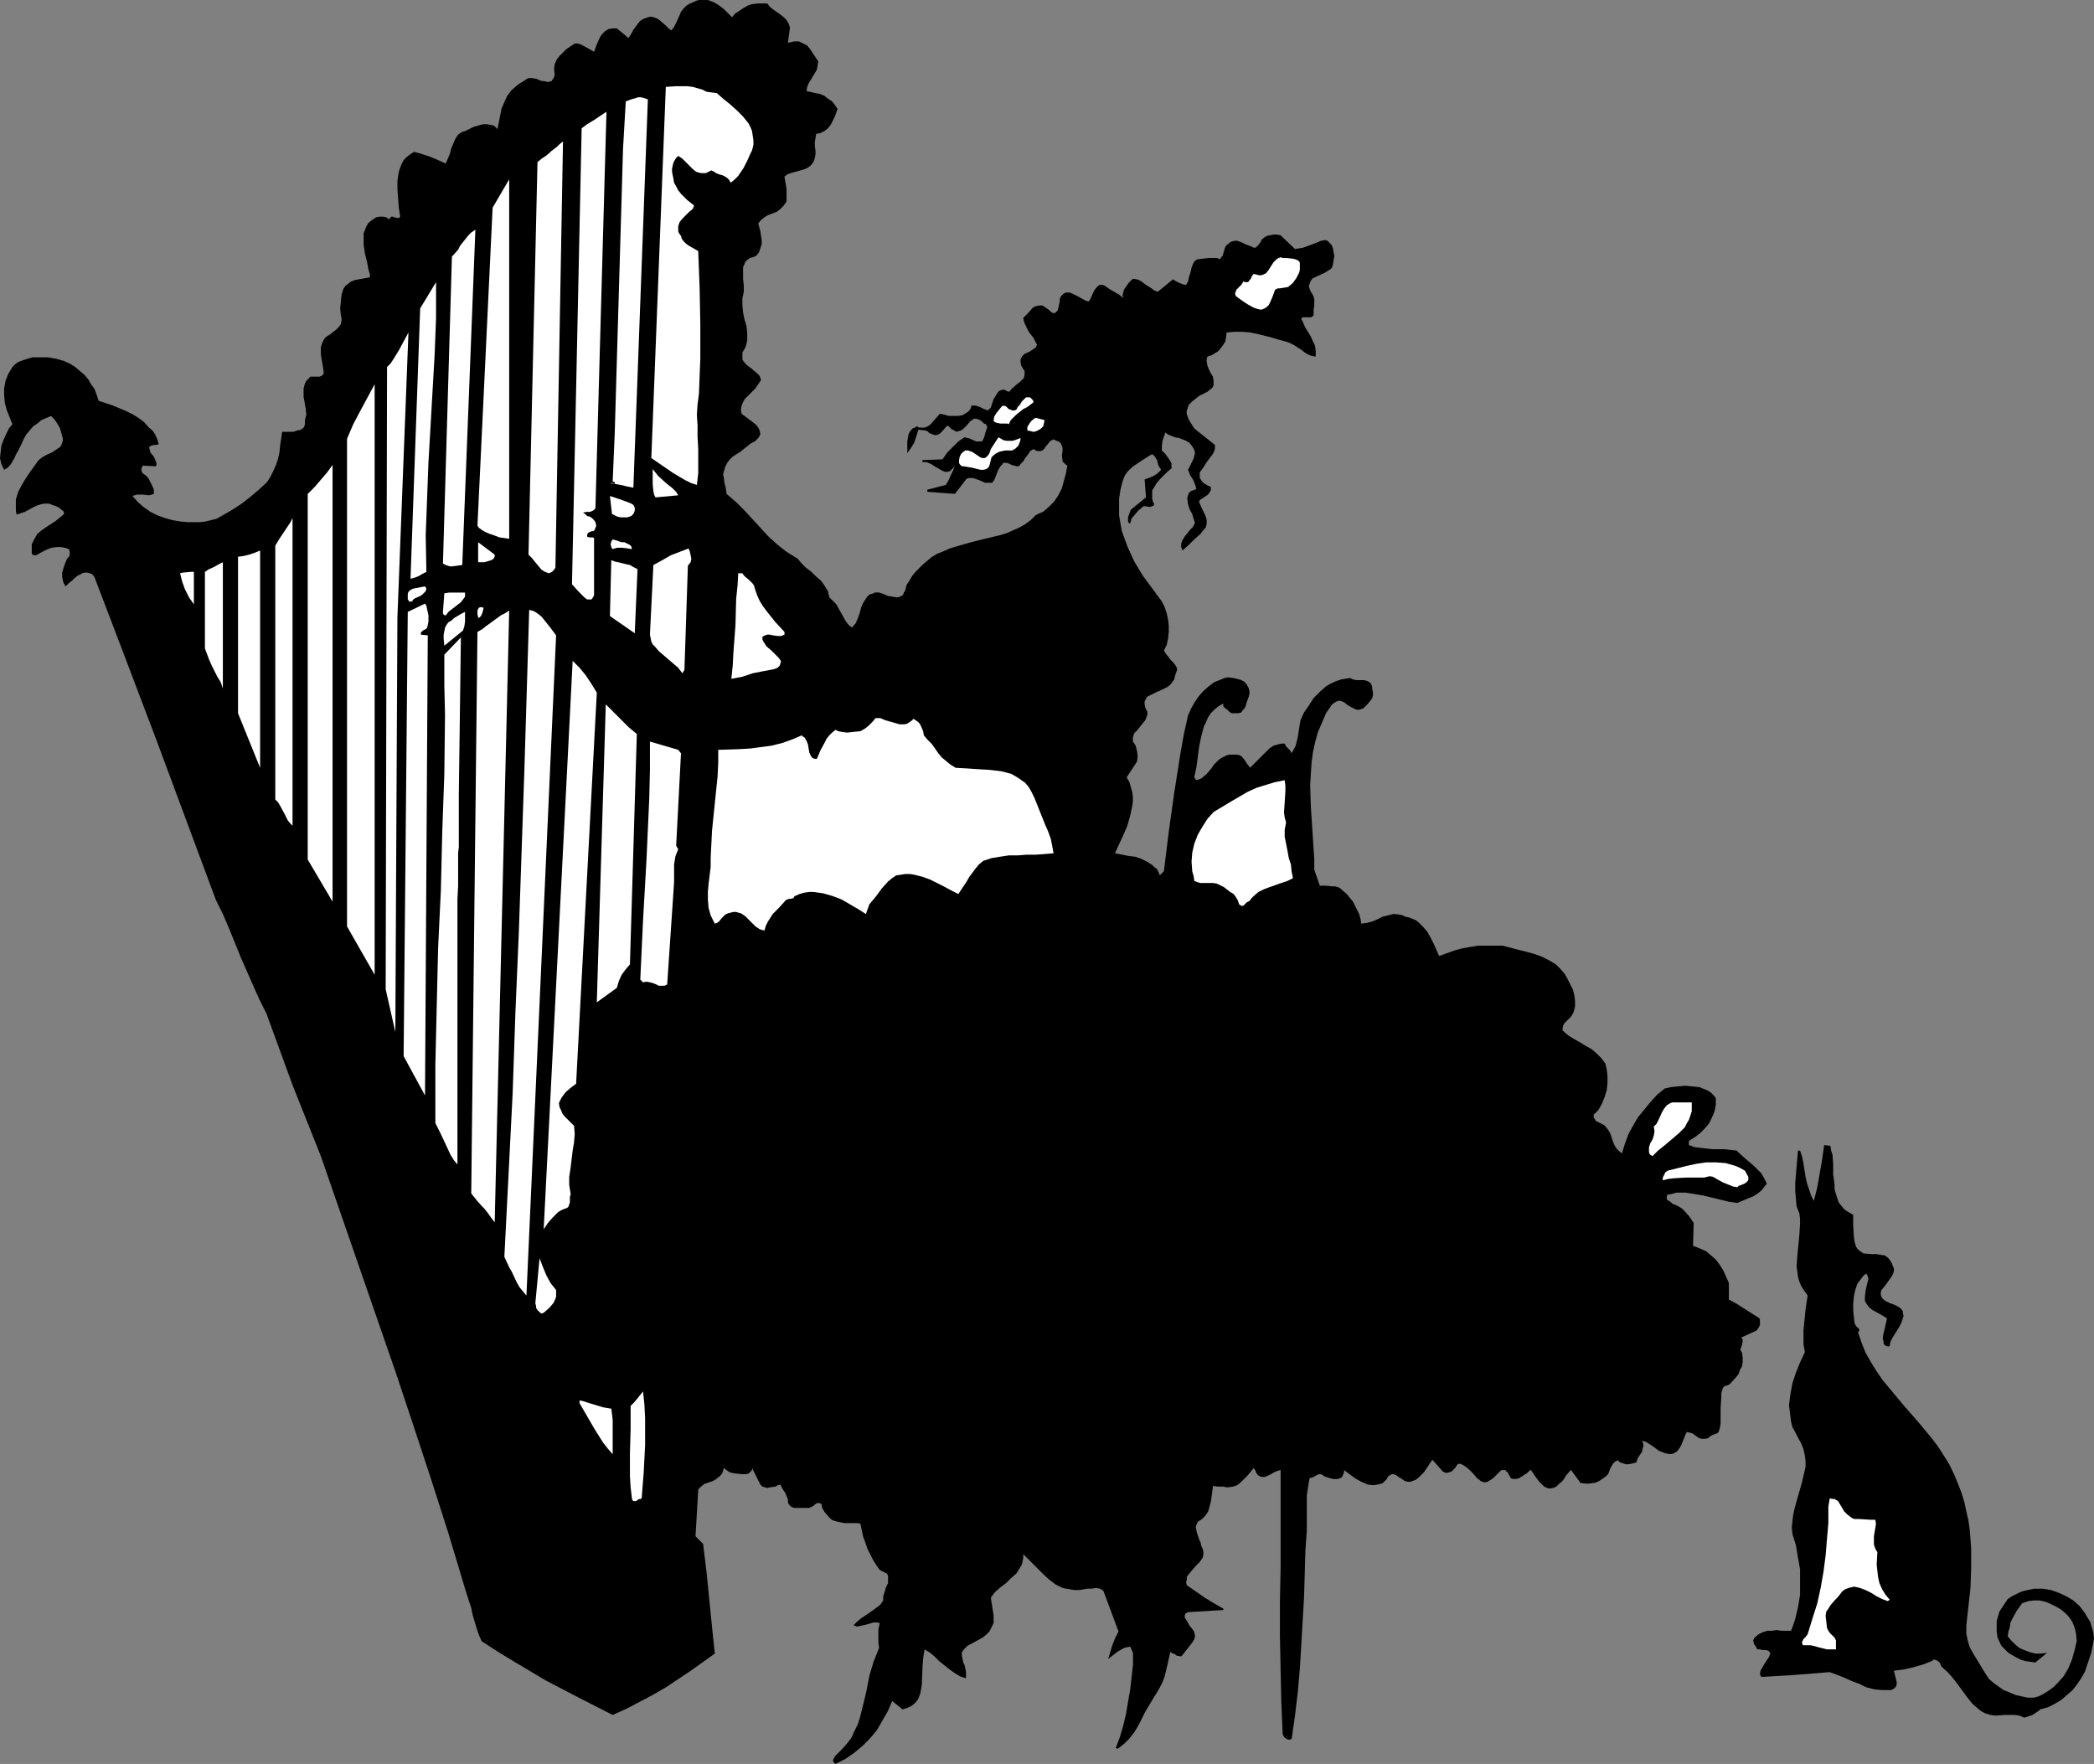
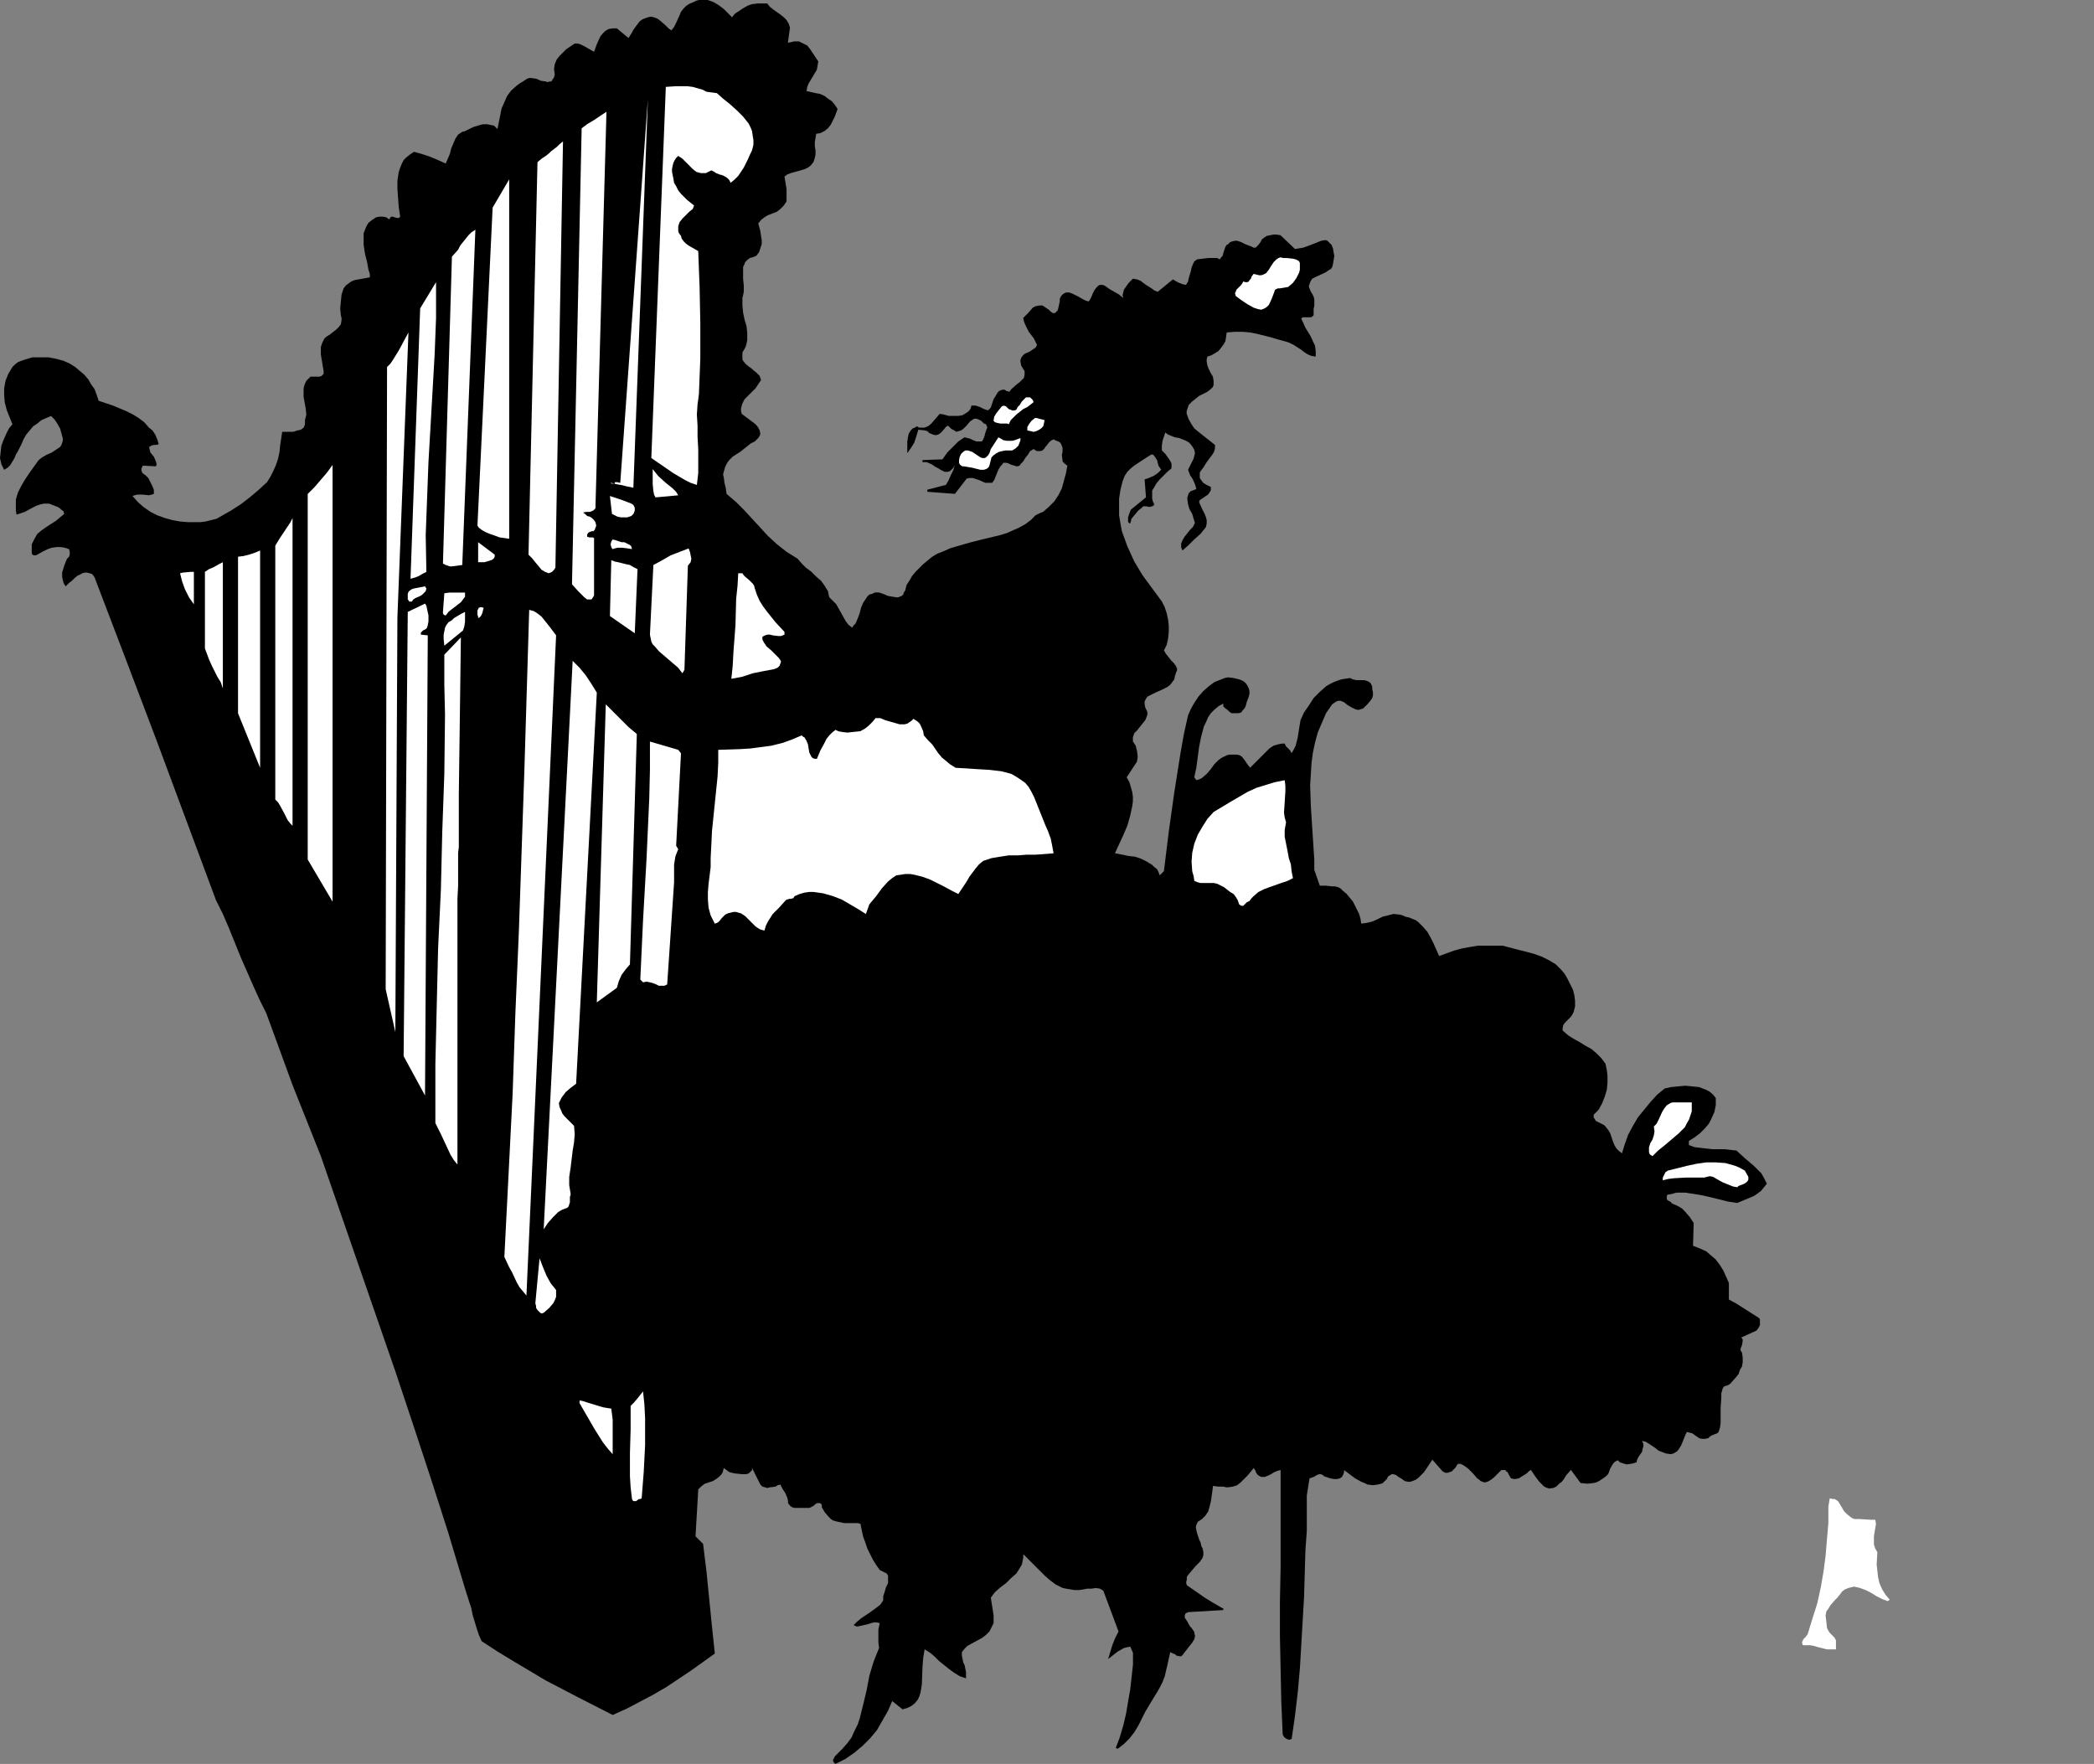
<svg xmlns="http://www.w3.org/2000/svg" xmlns:ns1="http://sodipodi.sourceforge.net/DTD/sodipodi-0.dtd" xmlns:ns2="http://www.inkscape.org/namespaces/inkscape" version="1.0" width="129.766mm" height="109.311mm" id="svg46" ns1:docname="Woman Playing Harp.wmf">
  <rect width="100%" height="100%" fill="#808080" stroke="none" />
  <ns1:namedview id="namedview46" pagecolor="#ffffff" bordercolor="#000000" borderopacity="0.25" ns2:showpageshadow="2" ns2:pageopacity="0.0" ns2:pagecheckerboard="0" ns2:deskcolor="#d1d1d1" ns2:document-units="mm" />
  <defs id="defs1">
    <pattern id="WMFhbasepattern" patternUnits="userSpaceOnUse" width="6" height="6" x="0" y="0" />
  </defs>
  <path style="fill:#000000;fill-opacity:1;fill-rule:evenodd;stroke:none" d="m 171.457,4.039 0.646,-0.808 0.97,-0.646 0.97,-0.646 1.131,-0.646 0.97,-0.323 1.293,-0.162 h 1.131 1.131 l 0.646,0.808 0.808,0.646 1.616,1.131 0.808,0.646 0.646,0.646 0.485,0.808 0.323,0.969 -0.485,3.555 0.808,-0.162 0.646,-0.162 h 0.485 0.646 l 0.97,0.485 0.97,0.485 0.646,0.808 0.646,0.969 1.293,1.939 -0.162,0.969 -0.162,0.969 -0.97,1.616 -0.97,1.616 -0.323,0.808 -0.162,0.969 2.101,0.485 0.97,0.162 1.131,0.485 0.808,0.646 0.97,0.646 0.646,0.808 0.646,0.969 -0.646,1.777 -0.485,0.969 -0.485,0.969 -0.646,0.808 -0.808,0.646 -0.97,0.485 -0.97,0.162 -0.162,0.969 -0.162,0.969 v 0.969 l 0.162,0.969 v 0.969 l -0.162,0.808 -0.323,0.969 -0.646,0.808 -0.646,0.485 -0.646,0.323 -1.616,0.485 -1.778,0.485 -0.808,0.323 -0.646,0.485 0.485,2.908 v 1.454 1.454 l -0.323,0.485 -0.323,0.485 -0.808,0.808 -0.808,0.646 -2.101,0.808 -0.808,0.485 -0.808,0.646 -0.646,0.808 0.485,1.777 0.162,1.131 0.162,0.969 v 0.969 l -0.323,0.969 -0.323,0.969 -0.646,0.808 -0.808,0.323 -0.646,0.162 -0.646,0.485 -0.485,0.485 -0.162,0.485 -0.323,0.646 v 1.293 1.454 l 0.162,1.616 v 1.454 l -0.162,0.808 -0.162,0.646 v 1.777 l 0.162,1.616 0.323,1.616 0.485,1.616 0.162,1.616 v 1.616 l -0.162,0.808 -0.162,0.646 -0.323,0.646 -0.485,0.808 v 0.646 0.485 0.485 l 0.162,0.323 0.646,0.808 0.808,0.646 0.485,0.323 0.323,0.323 0.808,0.646 0.808,0.808 0.162,0.485 0.162,0.485 -0.646,0.969 -0.646,0.969 -0.97,0.969 -0.808,0.808 -0.808,0.808 -0.485,0.969 -0.162,0.485 -0.162,0.646 v 0.646 l 0.162,0.646 0.646,0.485 0.646,0.485 1.293,0.969 0.808,0.646 0.485,0.646 0.323,0.646 0.162,0.808 -0.162,0.485 -0.323,0.485 -0.808,0.808 -0.97,0.485 -0.808,0.646 -1.616,1.293 -1.778,1.131 -0.808,0.808 -0.485,0.646 -0.485,0.969 -0.323,1.131 -0.162,0.646 0.162,0.646 0.162,1.293 0.323,1.293 0.162,1.293 2.262,1.939 1.939,1.939 3.717,4.039 1.778,1.939 2.101,1.939 2.262,1.777 1.293,0.808 1.293,0.808 0.97,1.131 0.97,0.969 1.293,0.969 1.131,1.131 1.131,0.969 0.808,1.131 0.808,1.293 0.162,0.808 0.162,0.646 0.808,0.808 0.808,0.808 2.262,4.039 0.646,0.808 0.808,0.646 0.323,-0.485 0.485,-0.485 0.485,-1.131 0.485,-1.293 0.323,-1.293 0.485,-1.131 0.646,-0.969 0.323,-0.485 0.485,-0.485 0.646,-0.162 0.646,-0.323 h 0.97 l 0.97,0.323 1.131,0.485 0.97,0.162 0.97,0.162 h 0.485 l 0.323,-0.162 0.485,-0.162 0.323,-0.323 0.162,-0.485 0.323,-0.485 0.323,-1.293 0.646,-0.969 0.646,-1.131 0.808,-0.969 1.778,-1.777 1.939,-1.616 1.293,-0.808 1.616,-0.646 1.454,-0.646 1.616,-0.485 3.394,-0.969 3.232,-0.808 3.394,-0.808 1.616,-0.485 1.454,-0.646 1.454,-0.646 1.454,-0.808 1.293,-0.969 1.131,-1.131 0.97,-0.485 0.808,-0.323 1.293,-1.131 1.293,-1.293 0.97,-1.454 0.808,-1.616 0.485,-1.777 0.485,-1.777 0.323,-1.777 -0.485,-0.323 -0.323,-0.323 -0.323,-0.323 v -0.323 l -0.162,-1.131 0.162,-0.808 v -0.969 l -0.323,-0.808 -0.162,-0.323 -0.485,-0.323 -0.485,-0.162 -0.646,-0.323 -0.646,0.323 -0.485,0.485 -0.485,0.646 -0.323,0.323 -0.162,0.323 -0.485,0.485 -0.485,0.162 h -0.323 -0.485 l -0.323,-0.162 -0.485,-0.323 -0.485,0.323 -0.323,0.162 -0.485,0.808 -0.646,0.808 -0.485,0.808 -0.646,0.646 -0.162,0.323 -0.485,0.162 h -0.323 l -0.485,-0.162 -0.646,-0.162 -0.646,-0.323 -0.485,-0.162 h -0.323 -0.485 l -0.162,0.323 -0.485,0.485 -0.485,0.808 -0.646,1.616 -0.323,0.808 -0.485,0.646 h -0.808 -0.808 l -1.454,-0.646 -1.454,-0.485 h -0.808 l -0.646,0.162 -2.747,3.555 -6.464,-0.485 v -0.485 l 4.363,-1.131 0.646,-1.131 0.485,-1.131 0.646,-1.293 0.323,-1.131 -0.323,0.646 -0.485,0.485 -0.323,0.323 -0.485,0.162 h -0.485 -0.323 l -0.97,-0.485 -0.485,-0.323 -0.646,-0.323 -0.97,-0.646 -1.131,-0.485 h -0.485 -0.485 v -0.485 l 4.686,-0.162 1.131,-1.616 1.293,-1.293 1.293,-1.293 1.454,-0.969 0.646,0.162 0.646,0.162 0.646,0.323 0.808,0.323 h 0.646 0.646 l 0.162,-0.162 0.162,-0.323 0.162,-0.323 0.162,-0.485 0.162,-0.646 0.323,-0.969 0.162,-0.323 -0.162,-0.485 -0.162,-0.323 -0.485,-0.162 -0.646,-0.646 -0.646,-0.323 -0.485,-0.162 h -0.485 l -0.485,0.323 -0.485,0.323 -0.808,0.969 -0.808,0.808 -0.485,0.323 -0.485,0.162 -0.646,0.162 -0.485,-0.323 -0.646,-0.323 -0.808,-0.808 -0.485,0.323 -0.808,0.969 -0.485,0.485 -0.485,0.323 -0.646,0.162 -0.646,-0.162 -0.323,-0.162 -0.485,-0.162 -0.485,-0.485 -0.646,-0.162 -1.454,-0.162 -0.485,1.616 -0.485,1.454 -0.808,1.293 -0.808,1.131 v -2.747 l 0.162,-0.969 0.162,-0.808 0.485,-0.808 0.485,-0.485 0.485,-0.162 0.485,-0.323 0.485,0.323 h 0.485 0.808 l 0.808,-0.323 0.646,-0.485 1.131,-1.293 0.97,-1.131 0.97,0.162 1.131,0.323 h 1.131 1.131 l 0.97,-0.162 0.808,-0.485 0.485,-0.323 0.323,-0.323 0.323,-0.485 0.162,-0.646 h 0.97 l 0.97,0.323 0.97,0.485 0.97,0.323 0.646,-0.646 0.323,-0.969 0.323,-0.969 0.485,-0.808 0.485,-0.808 0.323,-0.323 0.323,-0.162 0.485,-0.162 h 0.485 l 0.485,0.323 0.646,0.162 0.485,-0.646 1.293,-1.131 0.646,-0.485 0.485,-0.485 0.485,-0.485 0.162,-0.808 v -0.808 l -0.323,-0.485 -0.485,-0.808 -0.162,-0.969 v -0.323 l 0.162,-0.485 0.323,-0.485 0.485,-0.485 1.131,-0.485 0.97,-0.646 0.485,-0.323 0.323,-0.646 -0.808,-1.616 -0.646,-0.808 -0.485,-0.646 -0.808,-1.616 -0.323,-0.808 -0.162,-0.808 0.485,-0.485 0.646,-0.646 1.131,-1.293 0.646,-0.323 0.808,-0.162 h 0.485 0.323 l 0.485,0.323 0.485,0.323 0.485,0.323 0.485,0.485 0.485,0.323 h 0.323 0.162 l 0.646,-0.646 0.162,-0.646 0.323,-1.454 V 69.962 l 0.323,-0.646 0.485,-0.485 0.323,-0.162 0.323,-0.162 h 0.808 l 0.808,0.323 1.293,0.646 1.131,0.646 0.646,0.323 0.646,0.162 0.323,-0.485 0.323,-0.646 0.323,-0.808 0.323,-0.646 0.485,-0.646 0.485,-0.485 0.323,-0.162 h 0.323 0.323 l 0.485,0.162 1.131,0.808 1.131,0.646 1.131,0.646 0.97,0.808 -0.162,-0.646 0.162,-0.646 0.162,-0.646 0.323,-0.485 0.808,-1.131 0.97,-0.969 0.97,0.162 0.808,0.323 1.293,0.969 1.293,0.808 0.646,0.485 0.808,0.323 3.555,-2.908 0.808,0.485 0.646,0.323 0.808,0.323 0.808,0.162 0.485,-0.808 0.162,-0.808 0.485,-1.616 0.162,-0.808 0.323,-0.808 0.323,-0.646 0.646,-0.485 1.293,-0.162 1.454,-0.162 h 1.293 0.646 l 0.646,0.323 0.323,-0.485 0.323,-0.323 0.323,-1.131 0.323,-0.969 0.323,-0.485 0.323,-0.162 0.485,-0.485 0.485,-0.162 0.646,-0.162 h 0.485 l 0.97,0.323 0.97,0.485 0.808,0.323 0.485,0.162 0.323,0.162 0.323,0.162 h 0.485 l 0.323,-0.323 0.323,-0.323 0.485,-0.646 0.323,-0.646 0.646,-0.485 0.485,-0.323 0.808,-0.162 0.808,-0.162 h 0.646 l 0.97,0.162 3.394,3.231 0.97,-0.162 0.97,-0.162 1.778,-0.646 1.616,-0.646 0.808,-0.323 0.97,-0.162 0.485,0.162 0.323,0.323 0.646,0.646 0.323,0.808 0.162,0.969 0.162,0.808 -0.323,1.939 -0.162,0.646 -0.323,0.485 -0.323,0.162 -0.97,0.646 -2.101,0.969 -0.97,0.485 -0.323,0.485 -0.162,0.323 -0.162,0.485 -0.162,0.485 0.162,0.485 0.323,0.808 0.323,0.485 0.323,0.646 0.162,0.646 v 1.454 l -0.162,0.808 v 1.454 l -0.323,0.323 -0.323,0.162 h -1.454 -0.485 l -0.323,0.323 0.485,0.969 0.485,1.131 1.293,2.1 0.485,1.131 0.485,0.969 0.162,1.293 v 1.293 l -0.97,-0.162 -0.808,-0.323 -0.808,-0.485 -0.808,-0.646 -1.778,-1.131 -0.97,-0.485 -0.97,-0.323 -1.778,-0.485 -1.616,-0.485 -3.232,-0.808 -1.616,-0.323 -1.778,-0.162 h -1.778 l -1.939,0.162 -0.162,1.131 -0.162,0.969 -0.485,0.808 -0.485,0.646 -0.646,0.808 -0.808,0.485 -0.808,0.485 -0.97,0.323 -0.162,0.646 v 0.485 l 0.162,0.969 0.323,0.808 0.485,0.969 0.485,0.808 0.162,0.969 v 0.485 0.485 l -0.162,0.485 -0.485,0.485 -0.808,0.646 -0.97,0.485 -0.97,0.485 -0.808,0.646 -0.808,0.646 -0.808,0.808 -0.323,0.969 -0.162,0.485 v 0.646 l 0.485,1.293 0.646,1.131 0.646,0.969 0.97,0.808 3.878,3.07 v 0.808 l -0.162,0.646 -0.323,0.646 -0.485,0.646 -0.97,1.293 -0.808,1.293 -0.485,0.646 -0.323,0.485 v 0.646 0.646 l 0.323,0.485 0.485,0.646 0.808,0.485 0.97,0.485 v 0.808 l -0.323,0.485 -0.323,0.485 -0.485,0.323 -0.485,0.323 -0.485,0.323 -0.485,0.323 -0.162,0.485 0.646,1.454 0.646,1.293 0.323,0.808 0.162,0.646 v 0.808 l -0.162,0.808 -1.293,1.616 -1.454,1.293 -1.293,1.293 -1.454,1.293 -0.162,-0.323 -0.162,-0.485 v -0.808 l 0.323,-0.808 0.485,-0.808 0.646,-0.808 0.646,-0.808 0.646,-0.646 0.485,-0.969 -0.162,-0.485 -0.162,-0.485 -0.323,-1.131 -0.646,-1.131 -0.323,-1.131 -0.162,-1.131 v -0.485 l 0.162,-0.485 0.162,-0.485 0.485,-0.485 0.485,-0.162 0.808,-0.323 -0.162,-0.646 -0.162,-0.485 -0.485,-1.131 -0.323,-0.485 -0.323,-0.485 -0.485,-1.293 1.293,-2.585 0.162,-0.646 0.162,-0.646 -0.162,-0.808 -0.485,-0.808 -0.646,-0.808 -0.808,-0.485 -0.808,-0.323 -0.808,-0.323 -0.97,-0.162 -0.808,-0.323 -0.808,-0.323 -0.646,-0.485 -0.323,0.969 -0.323,0.969 -0.162,1.131 v 0.646 0.485 l 0.808,0.808 0.808,1.131 0.323,0.485 0.323,0.646 v 0.485 0.646 l -0.97,0.808 -0.97,0.969 -0.808,0.808 -0.808,0.969 -0.646,1.131 -0.323,0.485 v 0.646 0.646 0.646 l 0.162,0.646 0.323,0.646 -0.162,0.323 -0.323,0.162 -0.646,0.162 -0.808,-0.162 h -0.646 l -0.485,0.485 -0.646,0.485 -0.808,0.969 -0.808,0.969 -0.162,0.646 -0.162,0.485 -0.323,-0.162 -0.162,-0.323 v -0.969 l 0.323,-0.969 0.323,-0.808 3.555,-2.908 -0.323,-4.201 0.97,-0.323 1.131,-0.485 0.97,-0.646 0.808,-0.808 -0.323,-0.485 -0.323,-0.485 -0.323,-1.293 -0.323,-0.485 -0.323,-0.485 -0.323,-0.323 h -0.323 l -0.323,0.162 -1.778,1.131 -0.97,0.646 -0.97,0.646 -0.808,0.646 -0.808,0.808 -0.646,0.969 -0.485,1.293 -0.485,1.939 -0.323,2.1 v 1.939 1.939 l 0.323,1.939 0.323,1.777 0.646,1.777 0.646,1.777 0.808,1.777 0.808,1.777 1.939,3.231 2.262,3.07 2.262,3.07 0.646,1.293 0.485,1.454 0.323,1.454 0.162,1.454 v 1.454 l -0.162,1.616 -0.323,1.454 -0.646,1.293 0.485,0.808 0.646,0.808 0.485,0.646 0.323,0.323 0.323,0.323 0.485,0.646 0.323,0.646 v 0.485 l -0.162,0.323 -0.162,0.485 -0.162,0.485 -0.162,0.808 -0.485,0.646 -0.485,0.646 -0.646,0.485 -1.293,0.646 -1.454,0.646 -1.293,0.646 -0.646,0.323 -0.323,0.485 -0.323,0.646 v 0.646 l 0.162,0.808 0.485,0.969 v 0.646 l -0.162,0.485 -0.323,0.808 -0.646,0.808 -0.646,0.808 -0.646,0.808 -0.646,0.646 -0.323,0.969 v 0.485 0.485 l 0.646,0.969 0.323,1.293 0.162,1.293 -0.162,1.131 -2.424,3.716 0.646,1.131 0.323,1.131 0.323,1.131 0.162,1.131 v 1.131 l -0.162,1.131 -0.485,2.262 -0.646,2.262 -0.97,2.262 -0.97,2.1 -0.97,2.1 3.232,0.646 1.454,0.162 1.454,0.485 1.293,0.646 1.293,0.808 0.485,0.485 0.646,0.485 0.323,0.646 0.323,0.808 0.97,-0.969 1.131,-9.21 1.293,-9.21 1.454,-9.21 0.808,-4.524 0.97,-4.363 0.646,-1.454 0.808,-1.454 0.97,-1.454 1.131,-1.293 1.293,-1.131 1.293,-0.969 1.616,-0.646 0.808,-0.323 0.808,-0.162 1.293,0.162 1.293,0.323 0.485,0.162 0.646,0.323 0.485,0.485 0.323,0.485 0.323,0.646 0.162,0.646 v 0.646 l -0.162,0.646 -0.485,1.293 -0.162,0.646 -0.162,0.485 -0.323,0.485 -0.323,0.323 -0.323,0.485 -0.646,0.162 h -0.485 -0.485 -0.646 l -0.485,-0.323 -0.485,-0.485 -0.485,-0.323 -0.485,-0.485 v -0.323 -0.323 l -1.131,0.646 -0.97,0.808 -0.808,0.808 -0.646,0.969 -0.485,1.131 -0.485,0.969 -0.646,2.424 -0.485,2.424 -0.646,4.847 -0.485,2.262 0.485,0.646 0.646,-0.162 0.646,-0.323 1.131,-0.969 0.97,-1.131 0.808,-1.131 0.97,-0.969 0.646,-0.485 0.646,-0.323 0.646,-0.323 0.646,-0.162 h 0.97 0.808 l 0.646,0.162 0.485,0.323 0.646,0.808 0.646,0.969 0.646,0.808 0.808,-0.808 0.97,-0.969 1.778,-1.777 0.97,-0.969 0.97,-0.646 1.131,-0.323 0.808,-0.162 h 0.646 l 0.323,0.646 0.485,0.485 0.485,0.485 0.323,0.646 0.485,-0.808 0.485,-0.969 0.485,-1.939 0.323,-2.1 0.323,-1.939 0.808,-1.777 1.131,-1.616 1.131,-1.777 1.454,-1.454 1.454,-1.293 0.808,-0.485 0.97,-0.485 0.808,-0.323 0.97,-0.323 0.97,-0.162 1.131,-0.162 0.646,0.323 0.808,0.162 h 0.97 0.808 l 0.646,0.162 0.646,0.323 0.323,0.323 0.162,0.323 0.162,0.485 v 0.485 l 0.162,0.808 v 0.646 l -0.162,0.646 -0.323,0.485 -0.808,0.969 -0.97,0.969 -0.485,0.162 -0.485,0.162 h -0.485 l -0.485,-0.162 -0.97,-0.485 -0.808,-0.485 -0.808,-0.646 -0.808,-0.323 h -0.485 l -0.485,0.162 -0.485,0.323 -0.485,0.323 -1.454,2.1 -0.97,2.262 -0.97,2.262 -0.646,2.424 -0.485,2.262 -0.323,2.424 -0.162,2.585 -0.162,2.585 0.162,5.009 0.323,5.009 0.323,5.009 0.162,2.424 v 2.424 l 1.293,3.716 h 1.454 l 1.454,0.162 h 0.646 l 0.646,0.162 0.646,0.323 0.485,0.485 0.97,0.808 0.646,0.808 0.808,0.969 0.485,0.969 0.485,0.969 0.485,0.969 0.323,1.131 0.162,1.131 1.293,-0.162 1.293,-0.323 1.131,-0.485 1.293,-0.646 1.293,-0.323 1.293,-0.323 1.454,0.162 0.646,0.162 0.646,0.323 0.808,0.162 0.808,0.323 0.808,0.323 0.646,0.485 1.131,1.131 0.97,1.131 0.808,1.454 0.646,1.293 1.293,2.908 1.778,-0.646 1.778,-0.646 1.778,-0.485 1.778,-0.323 1.939,-0.323 h 1.939 1.939 1.939 l 3.717,0.969 1.939,0.485 1.778,0.485 1.778,0.646 1.616,0.808 1.616,0.969 0.646,0.646 0.646,0.646 0.808,0.969 0.646,1.131 0.646,1.293 0.646,1.293 0.323,1.293 0.162,1.293 v 1.293 l -0.323,1.293 -0.323,0.646 -0.323,0.485 -0.485,0.485 -0.485,0.485 -0.485,0.485 -0.323,0.485 -0.162,0.646 v 0.646 l 1.293,1.131 1.293,0.808 1.454,0.808 1.293,0.808 1.454,0.808 1.131,0.969 1.131,1.131 0.97,1.293 0.323,1.454 0.162,1.454 v 1.616 l -0.162,1.616 -0.485,1.616 -0.646,1.616 -0.808,1.454 -1.131,1.131 v 0.646 l 0.323,0.485 0.162,0.323 0.97,0.485 0.97,0.485 0.323,0.323 0.646,0.808 0.485,0.808 0.323,0.969 0.323,0.969 0.323,0.808 0.485,0.808 0.646,0.646 0.646,0.485 0.646,-2.1 0.808,-2.262 1.131,-2.1 1.131,-1.939 1.454,-1.777 1.454,-1.777 1.616,-1.777 1.778,-1.454 1.454,-0.323 1.616,-0.162 1.778,-0.162 1.616,0.162 1.616,0.162 1.616,0.646 0.646,0.323 0.646,0.485 0.485,0.485 0.485,0.646 v 1.616 l -0.323,1.616 -0.646,1.454 -0.646,1.293 -0.97,1.131 -1.131,1.131 -1.293,0.969 -1.293,0.808 v 0.969 l 1.293,0.485 1.293,0.162 2.909,0.323 h 1.454 1.293 l 1.454,0.162 1.454,0.162 1.939,1.777 2.101,1.777 0.808,0.808 0.97,0.969 0.646,1.131 0.646,1.293 -0.646,0.808 -0.646,0.808 -0.808,0.646 -0.97,0.646 -1.939,0.808 -1.939,0.808 -2.101,-0.323 -1.939,-0.485 -4.04,-0.969 -1.939,-0.323 -2.101,-0.323 h -2.101 l -1.131,0.323 -0.97,0.162 -0.162,0.323 v 0.323 0.323 l 0.162,0.323 0.646,0.323 0.485,0.485 0.808,0.323 0.646,0.323 0.808,0.485 0.646,0.646 1.131,1.293 0.97,1.454 -0.162,5.332 1.616,0.646 1.454,0.646 1.131,0.969 1.131,0.969 0.97,1.293 0.808,1.293 0.646,1.454 0.646,1.454 v 3.878 l 1.778,0.969 1.778,1.131 1.778,1.131 1.778,1.131 0.162,0.323 v 0.323 0.969 l -0.323,0.646 -0.485,0.646 -3.555,1.616 0.323,0.485 v 0.323 l -0.162,0.969 -0.323,0.808 v 0.485 l 0.323,0.485 0.162,1.131 v 1.131 l -0.162,0.969 -0.485,0.808 -0.323,0.969 -0.646,0.808 -1.293,1.454 -0.485,0.323 -0.485,0.162 -0.485,0.162 -0.323,0.485 -0.323,1.131 v 0.969 l -0.162,2.424 v 2.424 1.131 l -0.162,1.131 -0.162,0.485 -0.162,0.485 -0.323,0.323 -0.485,0.162 -0.808,0.323 -0.485,0.323 -0.323,0.323 -0.808,0.162 h -0.646 l -0.646,-0.162 -0.485,-0.323 -1.131,-0.808 -0.646,-0.162 -0.646,-0.162 -0.323,0.646 -0.323,0.808 -0.646,1.616 -0.485,0.808 -0.485,0.646 -0.808,0.485 -0.485,0.162 h -0.485 l -0.97,-0.162 -0.808,-0.323 -0.808,-0.323 -0.808,-0.646 -1.454,-0.969 -0.808,-0.485 -0.808,-0.162 0.323,0.646 v 0.646 l -0.162,0.485 -0.162,0.808 -0.808,1.131 -0.323,0.646 -0.162,0.646 -1.131,0.323 -1.131,0.162 -0.646,-0.162 -0.485,-0.162 -0.485,-0.162 -0.485,-0.485 -0.646,0.323 -0.485,0.485 -0.646,1.131 -0.485,1.293 -0.485,0.485 -0.646,0.485 -0.485,0.323 -0.485,0.323 -0.646,0.323 -0.646,0.162 -1.454,0.162 -1.616,-0.162 -2.262,-3.07 -1.131,1.293 -0.485,0.808 -0.485,0.646 -0.646,0.485 -0.646,0.646 -0.646,0.323 -0.97,0.162 -0.646,-0.162 -0.646,-0.323 -0.646,-0.646 -0.485,-0.485 -0.97,-1.293 -0.97,-1.454 -0.485,0.323 -0.485,0.485 -1.293,0.808 -0.485,0.323 -0.646,0.162 H 354.55 l -0.646,-0.162 -0.485,-0.808 -0.323,-0.646 -0.323,-0.162 -0.162,-0.323 h -0.485 -0.485 l -0.485,0.485 -0.646,0.646 -0.646,0.646 -0.646,0.485 -0.808,0.485 -0.808,0.162 -0.323,-0.162 -0.485,-0.162 -0.323,-0.323 -0.485,-0.323 -0.97,-1.131 -0.485,-0.485 -0.646,-0.646 -0.646,-0.485 -0.485,-0.323 -0.646,-0.323 h -0.646 l -0.646,0.969 -0.808,0.808 -0.485,0.162 -0.485,0.162 h -0.485 l -0.646,-0.323 -2.424,-2.747 -0.97,1.454 -0.97,1.454 -0.646,0.646 -0.646,0.646 -0.646,0.485 -0.808,0.323 -0.485,0.162 h -0.485 l -0.808,-0.162 -0.646,-0.485 -0.808,-0.485 -0.646,-0.485 -0.646,-0.162 h -0.323 l -0.485,0.323 -0.323,0.162 -0.323,0.646 -0.485,0.485 -0.485,0.485 -0.485,0.162 -0.646,0.162 -1.131,0.162 -1.293,-0.162 -0.646,-0.323 -0.808,-0.323 -1.454,-0.808 -1.293,-0.969 -1.293,-0.969 v 0.485 l -0.162,0.485 -0.162,0.323 -0.162,0.323 -0.485,0.323 -0.646,0.162 h -0.808 l -0.808,-0.162 -1.454,-0.485 -0.323,-0.323 -0.485,-0.162 h -0.323 l -0.485,0.162 -0.808,0.485 -0.485,0.162 -0.485,0.162 -0.323,1.939 -0.323,2.1 v 1.939 6.301 l -0.162,2.262 -0.162,2.262 -0.323,10.987 -0.646,11.149 -0.323,5.494 -0.485,5.494 -0.646,5.494 -0.808,5.655 h -0.162 l -0.323,0.162 -0.646,-0.162 -0.646,-0.485 -0.323,-0.646 -0.323,-7.594 -0.162,-7.594 -0.162,-7.917 v -7.917 l 0.162,-7.917 v -7.756 -7.756 -7.432 l -0.646,0.162 -0.808,0.323 -0.808,0.485 -0.646,0.323 -0.808,0.323 h -0.808 l -0.323,-0.162 -0.323,-0.162 -0.323,-0.323 -0.323,-0.485 v -0.162 l -0.162,-0.323 -0.162,-0.162 -0.162,-0.323 -0.646,0.808 -0.808,0.969 -0.808,0.808 -0.808,0.808 -0.808,0.646 -0.97,0.323 -1.131,0.162 h -0.485 l -0.646,-0.162 h -0.646 -0.646 l -1.131,-0.162 -0.162,1.293 -0.162,1.131 -0.162,1.131 -0.323,1.293 -0.323,1.131 -0.646,0.969 -0.808,0.808 -0.97,0.646 -0.323,0.646 -0.162,0.646 0.162,0.808 0.162,0.646 0.485,1.454 0.323,0.646 0.162,0.808 0.323,0.646 0.162,0.808 v 0.646 l -0.162,0.646 -0.323,0.485 -0.323,0.485 -0.97,0.969 -0.97,1.131 -0.808,0.969 -0.323,0.485 v 0.646 l -0.162,0.646 0.162,0.646 2.101,1.454 2.101,1.454 2.101,1.293 2.262,1.293 v 0.323 l -8.242,0.485 -0.323,0.162 -0.323,0.162 -0.162,0.485 v 0.485 l 0.323,0.485 0.323,0.485 0.323,0.646 0.323,0.485 0.323,0.323 0.323,0.485 0.323,0.485 v 0.323 l 0.162,0.485 -0.162,0.808 -0.485,0.808 -1.131,1.454 -0.646,0.808 -0.485,0.646 -0.323,0.323 h -0.323 l -0.808,-0.162 -0.323,-0.323 -0.485,-0.162 -0.646,-0.323 -0.646,2.908 -0.646,2.747 -0.485,1.293 -0.646,1.293 -0.646,1.131 -0.808,1.293 -0.97,1.616 -0.97,1.616 -1.616,3.231 -0.97,1.616 -1.131,1.454 -1.293,1.293 -1.454,1.131 -0.485,-0.162 0.97,-2.585 0.808,-2.747 0.646,-2.747 0.485,-2.908 0.485,-2.747 0.323,-2.908 0.323,-2.908 v -2.747 l -0.646,-1.454 -0.808,0.162 -0.646,0.162 -1.454,0.808 -2.262,1.777 0.485,-1.616 0.485,-1.616 0.646,-1.616 0.808,-1.616 -3.555,-9.533 -0.808,-0.485 -0.97,-0.162 -0.97,0.162 h -0.97 l -1.939,0.323 h -1.131 l -0.97,-0.162 -0.97,-0.162 -0.808,-0.162 -1.616,-0.808 -1.293,-0.969 -1.293,-1.131 -2.586,-2.585 -2.424,-2.424 v 0.808 l -0.162,0.808 -0.162,0.808 -0.485,0.808 -0.808,1.293 -1.293,1.131 -1.131,1.131 -1.293,0.969 -1.293,1.131 -0.97,1.293 0.162,1.131 0.162,0.969 0.323,2.1 v 0.808 0.969 l -0.485,0.969 -0.485,0.969 -0.808,0.808 -0.808,0.646 -3.555,1.939 -0.646,0.646 -0.646,0.808 v 0.808 l 0.162,0.808 0.162,0.808 0.323,0.646 0.323,1.616 v 0.646 0.808 l -1.454,-0.485 -1.293,-0.808 -1.131,-0.808 -2.424,-1.939 -1.131,-1.131 -0.97,-0.808 -1.293,-0.808 -0.162,0.969 -0.162,0.969 -0.162,1.939 -0.162,4.362 -0.162,0.969 -0.162,0.969 -0.323,0.969 -0.323,0.646 -0.646,0.808 -0.808,0.646 -0.97,0.485 -1.131,0.323 -2.424,-1.939 -0.97,2.262 -1.293,2.262 -1.293,2.262 -1.616,1.939 -1.778,1.777 -1.939,1.616 -2.101,1.454 -2.262,1.131 -0.323,-0.162 -0.162,-0.323 -0.162,-0.323 0.162,-0.323 0.323,-0.646 0.485,-0.485 1.293,-1.293 1.131,-1.293 0.97,-1.293 0.646,-1.454 0.808,-1.616 0.485,-1.454 0.808,-3.231 0.808,-3.393 0.646,-3.393 0.97,-3.231 0.646,-1.616 0.646,-1.616 -0.162,-1.293 v -1.616 -1.454 l 0.323,-1.454 -0.646,-0.162 h -0.808 l -1.616,0.485 -1.454,0.323 -0.808,0.162 -0.808,-0.323 0.808,-0.808 0.97,-0.808 0.97,-0.646 0.97,-0.646 1.778,-1.293 0.808,-0.646 0.646,-0.969 v -0.969 l 0.323,-0.969 0.323,-1.131 0.485,-0.969 v -0.969 -0.485 -0.323 l -0.323,-0.485 -0.323,-0.162 -0.646,-0.323 -0.646,-0.323 -0.808,-1.131 -0.808,-1.293 -0.646,-1.293 -0.646,-1.293 -0.485,-1.454 -0.485,-1.293 -0.323,-1.454 -0.323,-1.616 -0.646,-0.162 h -0.485 -1.293 -1.454 l -0.646,-0.162 -0.808,-0.162 -0.646,-0.162 -0.485,-0.162 -0.485,-0.323 -0.485,-0.485 -0.97,-1.131 -0.646,-1.131 v -0.485 l -0.162,-0.323 -0.323,-0.162 h -0.323 -0.323 l -0.485,0.323 -0.323,0.323 -0.323,0.162 -0.646,0.323 h -0.646 -0.808 -1.293 -0.808 l -0.485,-0.162 -0.485,-0.323 -0.485,-0.646 V 351.424 l -0.162,-0.646 -0.485,-1.131 -0.646,-0.969 -0.485,-0.969 -0.646,0.162 -0.485,0.323 -1.293,0.162 -0.646,0.162 -0.485,-0.162 -0.646,-0.162 -0.485,-0.485 -1.939,-3.878 v 0.485 l -0.323,0.323 -0.485,0.485 -0.646,0.162 h -0.808 l -1.616,-0.162 -0.808,-0.162 -0.646,-0.162 -1.293,-0.969 -0.162,0.646 -0.162,0.485 -0.323,0.485 -0.323,0.323 -0.808,0.646 -0.808,0.485 -1.939,0.646 -0.808,0.646 -0.646,0.646 -0.646,10.987 1.778,1.777 0.808,6.625 0.323,3.231 0.323,3.231 0.646,6.463 0.646,6.14 -5.656,4.039 -5.818,3.878 -3.07,1.777 -3.07,1.616 -3.07,1.616 -3.232,1.454 -7.918,-4.039 -7.757,-4.039 -7.595,-4.524 -3.717,-2.262 -3.717,-2.424 -0.646,-1.454 -0.485,-1.454 -0.97,-3.231 -0.323,-1.616 -0.485,-1.454 -0.97,-3.07 -3.878,-12.926 -4.04,-12.603 -4.202,-12.764 -4.202,-12.603 -8.726,-25.206 -8.726,-25.206 -6.626,-16.642 -3.07,-8.402 -3.07,-8.402 -1.616,-3.231 -1.454,-3.231 -2.909,-6.625 -2.747,-6.786 -1.454,-3.393 -1.616,-3.231 -14.059,-37.808 -7.11,-18.743 -7.272,-19.066 -0.323,-0.485 -0.323,-0.323 -0.485,-0.162 -0.646,-0.162 h -0.485 l -0.646,0.162 -0.485,0.323 -0.485,0.162 -0.808,0.646 -0.646,0.646 -0.646,0.485 -0.808,0.808 -0.485,-0.808 -0.162,-0.646 -0.162,-0.808 v -0.969 l 0.485,-1.616 0.646,-1.616 0.485,-0.485 0.162,-0.485 v -0.646 l -0.162,-0.646 -0.97,-0.323 -0.97,-0.162 h -0.97 l -1.131,0.162 -0.97,0.323 -0.97,0.485 -1.778,0.969 H 7.918 L 7.595,129.906 7.434,129.583 v -0.323 -0.485 -1.293 l 0.646,-1.293 0.646,-1.131 0.97,-0.808 1.131,-0.808 2.262,-1.454 0.97,-0.808 0.97,-0.808 -0.162,-0.646 -0.485,-0.323 -0.323,-0.323 -0.485,-0.323 -2.101,-0.808 h -1.131 l -0.808,0.162 -0.97,0.323 -0.97,0.485 -1.778,0.969 -0.97,0.323 -0.97,0.323 -0.162,-0.969 v -0.969 -0.808 -0.808 l 0.485,-1.616 0.808,-1.616 0.97,-1.616 0.97,-1.454 2.101,-2.908 0.808,-0.646 1.131,-0.646 1.131,-0.485 0.97,-0.646 0.97,-0.646 0.323,-0.485 0.162,-0.485 0.162,-0.485 v -0.646 l -0.162,-0.485 -0.162,-0.646 -0.323,-1.131 -0.646,-1.131 -0.646,-0.969 -0.808,-0.808 -1.131,0.485 -1.131,0.485 -0.97,0.808 -0.97,0.646 -0.808,0.969 -0.808,0.969 -0.646,1.131 -0.485,1.131 -0.808,1.616 -0.485,0.808 -0.323,0.808 -0.485,0.808 -0.485,0.808 -0.646,0.646 -0.808,0.485 -0.323,-0.646 -0.323,-0.646 L 0,107.285 l 0.162,-1.454 0.162,-1.454 0.485,-1.293 0.646,-1.454 0.646,-1.293 L 2.909,99.368 2.262,97.752 1.616,96.137 1.131,94.359 0.97,92.582 V 90.966 L 1.293,89.189 1.616,88.381 1.939,87.573 2.424,86.765 2.909,85.958 3.555,85.311 4.202,84.826 5.01,84.503 5.979,84.18 7.595,83.695 h 1.939 1.778 l 1.778,0.323 1.778,0.485 1.454,0.646 1.293,0.808 1.131,0.969 0.97,0.808 0.97,1.131 0.646,1.131 0.808,1.131 0.485,1.293 0.485,1.454 3.394,1.131 3.07,1.293 1.616,0.808 1.293,0.808 1.293,0.969 1.131,1.293 0.808,0.646 0.646,0.969 0.485,1.131 0.323,1.131 -0.646,0.162 h -0.485 l -0.646,0.162 -0.162,0.162 -0.323,0.162 0.162,0.646 0.162,0.646 0.808,0.969 0.485,1.131 0.162,0.646 -0.162,0.485 -3.07,-0.162 -0.323,0.646 v 0.485 l 0.162,0.485 0.323,0.323 0.485,0.323 0.323,0.323 0.323,0.323 0.162,0.323 0.808,1.616 0.323,0.808 v 0.969 l -0.485,0.162 -0.646,0.162 -1.454,-0.162 h -1.293 l -0.646,0.162 -0.485,0.162 1.293,1.454 1.293,1.131 1.616,1.131 1.616,0.808 1.778,0.646 1.778,0.485 1.778,0.323 1.939,0.162 h 1.293 1.454 l 1.293,-0.162 1.293,-0.323 1.293,-0.323 1.131,-0.646 2.262,-1.293 2.262,-1.454 2.101,-1.616 2.101,-1.777 1.939,-1.777 0.808,-1.293 0.646,-1.293 0.646,-1.454 0.485,-1.454 0.323,-1.454 0.162,-1.616 0.485,-3.231 h 0.808 0.808 0.97 l 0.97,-0.323 0.808,-0.162 0.646,-0.485 0.162,-0.323 0.162,-0.485 v -0.485 -0.485 l 0.162,-0.646 0.162,-0.646 -0.162,-1.454 -0.485,-2.747 V 91.613 90.966 l 0.162,-0.646 0.162,-0.485 0.323,-0.646 0.485,-0.485 0.485,-0.485 h 0.97 1.131 l 0.485,-0.162 0.162,-0.162 0.323,-0.323 v -0.646 l -0.646,-3.878 v -0.808 -0.969 l 0.323,-0.969 0.485,-0.969 0.485,-0.485 0.808,-0.485 0.808,-0.646 0.646,-0.485 0.646,-0.646 0.485,-0.646 0.162,-0.969 v -0.485 l -0.162,-0.646 -0.162,-1.616 0.162,-1.616 0.162,-1.616 0.485,-1.454 0.485,-0.646 0.646,-0.485 0.646,-0.485 0.808,-0.323 1.778,-0.323 1.778,-0.323 v -0.808 l -0.323,-0.969 -0.323,-1.777 -0.485,-1.939 -0.323,-2.1 v -0.969 -0.808 -0.969 l 0.323,-0.808 0.323,-0.808 0.485,-0.808 0.808,-0.646 0.97,-0.646 0.808,-0.162 h 0.808 l 0.808,0.162 0.646,0.485 0.323,-0.485 0.162,-0.162 h 0.323 l 0.485,0.162 0.646,0.162 h 0.323 l 0.323,-0.323 -0.323,-2.1 -0.162,-2.1 -0.162,-2.262 v -1.939 l 0.162,-1.131 0.162,-0.969 0.323,-0.969 0.323,-0.808 0.485,-0.969 0.646,-0.646 0.808,-0.646 0.97,-0.646 1.778,0.485 1.939,0.646 1.939,0.808 1.778,0.808 0.485,-1.131 0.485,-1.131 0.323,-1.293 0.485,-1.131 0.485,-1.131 0.646,-0.969 0.485,-0.323 0.485,-0.323 0.646,-0.162 0.646,-0.323 1.293,-0.646 1.616,-0.485 0.646,-0.162 h 0.97 l 0.808,0.162 0.808,0.162 0.808,0.808 0.646,-3.231 0.323,-1.616 0.646,-1.454 0.646,-1.454 0.97,-1.293 1.293,-1.131 0.646,-0.485 0.808,-0.485 0.485,-0.323 0.485,-0.323 0.485,-0.162 h 0.485 l 1.131,0.162 1.131,0.485 1.131,0.162 0.485,0.162 0.323,-0.162 h 0.485 l 0.323,-0.485 0.323,-0.485 0.162,-0.646 -0.162,-1.293 0.162,-1.131 0.485,-1.131 0.646,-0.808 0.808,-0.808 0.808,-0.808 1.939,-1.293 h 0.646 l 0.646,0.162 0.97,0.485 1.131,0.646 1.131,0.646 0.646,-1.777 0.808,-1.777 0.485,-0.646 0.646,-0.646 0.808,-0.485 0.97,-0.162 h 0.97 l 2.747,2.262 0.808,-1.293 0.323,-0.646 0.97,-1.293 0.485,-0.646 0.646,-0.485 0.808,-0.323 0.485,-0.162 0.646,-0.162 0.808,0.162 0.808,0.323 0.646,0.485 1.293,1.131 0.646,0.646 0.646,0.485 0.646,-0.808 0.485,-0.969 0.808,-1.777 0.323,-0.808 0.646,-0.808 0.646,-0.646 0.808,-0.485 0.808,-0.323 0.646,-0.323 L 163.701,0 h 0.808 1.293 l 1.293,0.485 1.131,0.646 1.293,0.969 0.97,0.969 z" id="path1" />
  <path style="fill:#ffffff;fill-opacity:1;fill-rule:evenodd;stroke:none" d="m 165.478,21.489 2.424,0.323 1.454,1.293 1.616,1.293 1.616,1.454 1.454,1.454 0.646,0.808 0.646,0.808 0.485,0.969 0.323,0.808 0.162,1.131 0.162,0.969 v 1.131 l -0.323,1.293 -0.485,0.969 -0.485,1.131 -0.97,1.939 -0.646,0.969 -0.646,0.969 -0.808,0.808 -0.97,0.808 -0.323,-0.646 -0.485,-0.485 -0.485,-0.323 -0.646,-0.323 -0.646,-0.162 -0.808,-0.323 -0.485,-0.323 -0.646,-0.323 -0.646,0.323 -0.646,0.323 h -0.646 -0.485 l -0.646,-0.162 -0.485,-0.162 -0.808,-0.646 -1.616,-1.616 -0.808,-0.808 -0.97,-0.646 -0.485,0.485 -0.323,0.485 -0.323,0.646 -0.162,0.646 -0.162,0.808 v 0.646 l 0.162,0.808 0.162,0.808 0.162,0.969 0.485,0.808 0.485,0.969 0.646,0.808 1.454,1.454 1.616,1.293 -0.323,0.808 -0.808,0.646 -1.616,1.616 -0.646,0.808 -0.162,0.485 -0.162,0.485 v 0.485 0.646 l 0.162,0.485 0.485,0.646 0.162,0.646 0.485,0.646 0.485,0.485 0.646,0.485 1.131,0.646 1.131,0.646 0.162,4.363 0.162,4.201 0.162,8.402 v 8.24 l -0.323,8.24 -0.162,1.293 -0.162,1.131 -0.162,2.424 0.162,2.585 v 2.585 l 0.162,2.908 v 2.747 2.908 l -0.323,2.747 -1.454,-0.485 -1.293,-0.646 -2.747,-1.616 -2.586,-1.777 -2.586,-1.777 3.394,-86.927 2.424,-0.162 h 2.586 l 1.293,0.162 1.131,0.323 1.131,0.323 z" id="path2" />
-   <path style="fill:#ffffff;fill-opacity:1;fill-rule:evenodd;stroke:none" d="m 151.742,23.267 -3.394,90.966 -0.808,-0.162 -0.808,-0.162 -0.646,-0.162 -0.646,-0.162 -0.97,-0.162 -0.646,-0.162 h -0.485 -0.162 l -0.162,-0.162 h 0.162 l 0.808,0.162 v -0.162 0 -0.162 l -0.485,-0.162 0.485,-11.31 0.323,-11.149 0.646,-22.136 0.646,-22.136 0.323,-11.149 0.646,-11.149 1.293,-0.485 1.131,-0.323 0.485,-0.162 h 0.646 l 0.646,0.162 z" id="path3" />
+   <path style="fill:#ffffff;fill-opacity:1;fill-rule:evenodd;stroke:none" d="m 151.742,23.267 -3.394,90.966 -0.808,-0.162 -0.808,-0.162 -0.646,-0.162 -0.646,-0.162 -0.97,-0.162 -0.646,-0.162 h -0.485 -0.162 l -0.162,-0.162 h 0.162 l 0.808,0.162 v -0.162 0 -0.162 h 0.646 l 0.646,0.162 z" id="path3" />
  <path style="fill:#ffffff;fill-opacity:1;fill-rule:evenodd;stroke:none" d="m 142.046,26.175 -2.586,92.905 -0.323,0.323 -0.162,0.162 -0.808,0.323 h -0.485 -0.323 l -0.808,0.162 0.485,0.323 0.485,0.485 0.646,0.162 0.485,0.323 0.485,0.485 0.323,0.485 0.162,0.646 v 0.323 l -0.162,0.323 -0.162,0.485 -0.323,0.323 h -0.323 l -0.485,0.162 -0.323,0.162 -0.162,0.162 -0.162,0.323 v 0.485 l 0.485,0.162 h 0.808 l 0.323,0.162 v 13.411 l -0.162,0.323 -0.323,0.485 -0.162,0.162 h -0.323 -0.323 -0.323 l -0.646,-0.485 -0.646,-0.646 -0.808,-0.808 -1.454,-1.616 2.262,-106.801 1.293,-0.969 1.616,-0.969 z" id="path4" />
  <path style="fill:#ffffff;fill-opacity:1;fill-rule:evenodd;stroke:none" d="m 131.865,33.123 -1.778,99.853 -0.323,0.485 -0.485,0.485 -0.323,0.162 -0.485,0.162 -0.323,-0.162 -0.485,-0.162 -0.808,-0.485 -0.808,-0.969 -0.808,-0.969 -0.646,-0.808 -0.808,-0.808 2.101,-91.936 0.97,-0.808 0.97,-0.646 0.808,-0.646 0.485,-0.485 0.646,-0.485 0.646,-0.485 0.646,-0.646 z" id="path5" />
  <path style="fill:#ffffff;fill-opacity:1;fill-rule:evenodd;stroke:none" d="m 304.454,62.529 v 0.646 l -0.162,0.646 -0.323,0.646 -0.323,0.646 -0.808,1.131 -1.131,0.969 -0.97,0.162 -0.97,0.162 h -0.485 l -0.323,0.162 -0.323,0.162 -0.162,0.485 -0.485,1.293 -0.485,1.131 -0.323,0.646 -0.485,0.485 -0.485,0.323 -0.808,0.323 -0.808,-0.162 -0.97,-0.323 -1.454,-0.808 -1.454,-0.969 -1.293,-0.969 -0.162,-0.646 0.162,-0.323 0.162,-0.485 0.808,-0.808 0.323,-0.323 0.323,-0.485 0.162,-0.323 0.485,0.162 h 0.485 l 0.323,-0.162 0.162,-0.323 0.323,-0.323 0.162,-0.485 0.485,-0.646 0.646,0.162 0.646,0.162 h 0.485 l 0.485,-0.162 0.323,-0.162 0.323,-0.162 0.646,-0.808 0.485,-0.808 0.646,-0.969 0.646,-0.646 0.485,-0.323 0.485,-0.162 0.646,0.162 h 0.808 l 1.454,0.162 0.646,0.162 0.646,0.323 0.162,0.162 0.162,0.323 z" id="path6" />
  <path style="fill:#ffffff;fill-opacity:1;fill-rule:evenodd;stroke:none" d="m 242.077,94.198 -0.808,0.646 -0.646,0.485 -0.97,0.485 -0.808,0.646 -0.808,0.646 -0.646,0.646 -0.646,0.646 -0.485,0.969 -0.323,-0.162 h -0.485 -0.646 -0.485 l -0.808,-0.162 -0.485,-0.162 -0.323,-0.323 0.162,-0.969 0.485,-0.808 1.293,-1.616 0.485,-0.162 0.485,0.162 0.646,0.646 0.485,0.162 0.323,0.162 h 0.485 l 0.485,-0.162 0.323,-0.646 0.485,-0.485 0.485,-0.808 0.485,-0.485 0.485,-0.485 h 0.646 0.323 l 0.323,0.323 0.323,0.323 z" id="path7" />
  <path style="fill:#ffffff;fill-opacity:1;fill-rule:evenodd;stroke:none" d="m 244.662,98.399 -0.162,0.808 -0.162,0.646 -0.485,0.485 -0.485,0.323 -0.646,0.323 -0.646,0.162 -0.646,-0.162 -0.808,-0.162 v -0.808 l 0.485,-0.808 0.485,-0.646 0.808,-0.646 h 0.485 l 0.485,0.162 z" id="path8" />
  <path style="fill:#ffffff;fill-opacity:1;fill-rule:evenodd;stroke:none" d="m 239.006,102.6 v 0.485 l -0.162,0.485 -0.323,0.808 -0.646,0.646 -0.808,0.485 h -0.808 -0.808 l -0.808,0.162 -0.646,0.162 -0.646,0.323 -0.646,0.485 -0.485,0.485 -0.162,0.646 -0.162,0.646 -0.162,0.646 -0.162,0.323 -0.323,0.323 -0.323,0.162 -0.485,0.162 h -0.808 l -1.939,-0.485 -0.97,-0.162 -0.97,-0.162 h -0.323 l -0.323,-0.162 -0.323,-0.323 -0.162,-0.323 v -0.646 l 0.162,-0.808 0.323,-0.646 0.485,-0.485 0.485,-0.323 h 0.646 l 0.485,0.162 0.485,0.162 0.97,0.646 0.97,0.646 0.485,0.162 h 0.485 l 0.323,-0.162 0.485,-0.485 0.323,-0.485 0.323,-0.969 1.778,-2.747 0.646,0.323 0.485,0.323 0.808,0.162 h 0.646 0.646 l 0.646,-0.162 z" id="path9" />
  <path style="fill:#ffffff;fill-opacity:1;fill-rule:evenodd;stroke:none" d="m 158.853,116.01 -5.333,0.485 -0.323,-0.646 -0.162,-0.808 -0.162,-1.616 v -1.616 -1.939 l 0.646,0.808 0.646,0.808 1.778,1.616 1.616,1.293 0.808,0.808 z" id="path10" />
  <path style="fill:#ffffff;fill-opacity:1;fill-rule:evenodd;stroke:none" d="m 148.349,118.272 0.323,0.646 v 0.646 l -0.162,0.485 -0.162,0.323 -0.485,0.485 -0.485,0.162 -0.485,0.162 h -0.646 -0.808 l -0.808,-0.162 -1.293,-0.646 -0.485,-4.201 1.454,0.485 1.454,0.485 1.293,0.485 0.808,0.323 z" id="path11" />
  <path style="fill:#ffffff;fill-opacity:1;fill-rule:evenodd;stroke:none" d="m 148.025,128.613 -0.97,-0.162 -1.293,-0.162 h -1.131 l -0.646,0.162 -0.485,0.162 -0.162,-0.162 -0.162,-0.323 -0.162,-0.646 0.162,-0.646 0.323,-0.485 0.646,0.162 1.454,0.485 h 0.646 l 0.646,0.323 0.646,0.323 0.323,0.323 z" id="path12" />
  <path style="fill:#ffffff;fill-opacity:1;fill-rule:evenodd;stroke:none" d="m 161.761,131.683 -0.646,0.808 -0.808,24.398 -0.485,0.808 -0.97,-1.293 -1.131,-0.969 -1.131,-0.969 -1.131,-0.969 -1.131,-0.969 -0.97,-1.131 -0.485,-0.485 -0.323,-0.646 -0.162,-0.808 -0.162,-0.808 0.808,-16.319 2.101,-1.131 1.939,-1.131 2.101,-0.808 2.101,-0.808 0.323,0.808 0.162,0.808 0.162,0.808 z" id="path13" />
  <path style="fill:#ffffff;fill-opacity:1;fill-rule:evenodd;stroke:none" d="m 149.318,133.299 -0.646,15.026 -5.818,-4.039 0.323,-13.088 0.808,0.323 0.808,0.162 1.293,0.323 0.646,0.162 0.808,0.162 0.808,0.485 z" id="path14" />
  <path style="fill:#ffffff;fill-opacity:1;fill-rule:evenodd;stroke:none" d="m 173.881,134.268 0.323,0.485 0.323,0.323 0.97,0.808 0.808,0.808 0.323,0.485 0.162,0.646 0.485,1.454 0.646,1.454 0.808,1.293 0.97,1.293 1.939,2.424 2.101,2.262 v 0.646 l -0.808,0.323 h -0.646 l -1.293,-0.162 -0.646,-0.162 h -0.646 l -0.485,0.162 -0.646,0.323 v 0.646 l 0.323,0.646 0.323,0.485 0.323,0.485 1.131,0.969 0.97,0.969 0.808,0.808 0.323,0.485 0.162,0.323 -0.162,0.485 -0.162,0.485 -0.485,0.485 -0.808,0.323 -2.586,0.485 -2.424,0.485 -2.424,0.808 -2.586,0.485 0.323,-3.07 0.162,-3.07 0.485,-6.463 0.162,-6.14 0.323,-3.07 0.162,-2.908 z" id="path15" />
  <path style="fill:#ffffff;fill-opacity:1;fill-rule:evenodd;stroke:none" d="m 113.281,142.347 -0.162,0.646 -0.162,0.646 -0.323,0.646 -0.323,0.323 -0.323,0.162 v -0.323 l -0.162,-0.485 v -0.969 l 0.162,-0.323 0.162,-0.323 0.485,-0.162 z" id="path16" />
  <path style="fill:#ffffff;fill-opacity:1;fill-rule:evenodd;stroke:none" d="m 130.249,148.81 -6.949,154.627 -0.808,-0.969 -0.808,-0.969 -0.646,-1.131 -1.131,-2.424 -0.646,-1.131 -1.131,-2.424 0.97,-19.066 0.97,-19.227 0.646,-18.904 0.808,-18.904 1.293,-37.808 1.131,-37.647 1.131,0.323 0.97,0.646 0.808,0.646 0.646,0.808 1.293,1.616 z" id="path17" />
  <path style="fill:#ffffff;fill-opacity:1;fill-rule:evenodd;stroke:none" d="m 108.918,143.316 v 1.131 1.131 l -0.162,1.131 -0.323,0.969 -4.363,3.555 -0.162,-1.616 v -0.969 l 0.162,-0.808 0.162,-0.808 0.323,-0.646 0.485,-0.646 0.808,-0.485 0.485,-0.485 0.808,-0.485 0.808,-0.485 z" id="path18" />
  <path style="fill:#ffffff;fill-opacity:1;fill-rule:evenodd;stroke:none" d="m 139.784,162.221 -4.848,91.613 -1.293,0.969 -1.131,0.969 -0.97,1.293 -0.646,1.293 0.162,0.969 0.323,0.646 0.323,0.808 0.485,0.646 1.131,1.131 1.131,1.131 0.162,1.939 -0.162,1.939 -0.323,1.939 -0.485,4.039 -0.323,2.1 v 1.939 l 0.323,1.939 v 0.323 l -0.162,0.485 v 1.293 l -0.162,0.485 -0.162,0.485 -0.323,0.323 -0.485,0.162 -0.808,0.323 -0.808,0.485 -0.646,0.646 -0.646,0.646 -1.131,1.293 -0.97,1.454 6.787,-133.137 1.616,1.616 1.454,1.777 1.293,1.939 z" id="path19" />
  <path style="fill:#ffffff;fill-opacity:1;fill-rule:evenodd;stroke:none" d="m 149.157,171.915 -1.616,53.966 -0.97,1.131 -0.97,1.293 -0.646,1.454 -0.485,1.616 -4.686,3.393 2.101,-69.8 0.97,0.969 0.97,0.969 1.778,1.777 1.616,1.616 0.97,0.808 z" id="path20" />
  <path style="fill:#ffffff;fill-opacity:1;fill-rule:evenodd;stroke:none" d="m 213.958,168.36 0.485,0.323 0.485,0.323 0.485,0.485 0.323,0.646 0.485,1.131 0.162,0.969 0.97,1.131 0.97,0.969 1.454,2.1 0.808,0.969 0.97,0.808 0.97,0.808 1.293,0.808 2.586,0.162 2.586,0.162 2.747,0.162 2.747,0.323 1.293,0.323 1.131,0.323 1.131,0.646 0.97,0.646 1.131,0.808 0.808,0.969 0.646,1.131 0.646,1.293 1.293,3.231 0.646,1.616 0.646,1.616 0.646,1.454 0.646,1.777 0.323,1.616 0.323,1.777 -2.101,0.162 -2.101,0.162 h -2.101 l -2.101,0.162 h -2.101 l -2.101,0.323 -1.939,0.323 -1.939,0.646 -0.97,0.808 -0.808,0.969 -1.454,1.939 -0.646,1.131 -0.646,0.969 -1.293,1.939 -1.616,-0.808 -1.778,-0.969 -1.616,-0.808 -1.616,-0.808 -1.778,-0.646 -1.939,-0.485 -0.97,-0.162 h -1.131 l -0.97,0.162 -1.131,0.162 -0.97,0.646 -0.97,0.808 -1.454,1.616 -1.293,1.777 -1.616,1.939 -0.808,2.262 -1.778,-1.131 -1.939,-1.131 -1.939,-1.131 -2.101,-0.808 -2.262,-0.646 -1.131,-0.162 -1.131,-0.162 h -0.97 l -1.131,0.162 -1.131,0.323 -1.131,0.485 -0.162,0.162 -0.162,0.323 -0.646,0.162 h -0.323 l -0.485,0.162 h -0.162 l -0.323,0.323 -1.454,1.616 -1.454,1.454 -1.131,1.777 -0.485,0.969 -0.323,1.131 -0.646,-0.162 -0.485,-0.162 -0.97,-0.646 -0.808,-0.808 -0.808,-0.808 -0.808,-0.808 -0.97,-0.646 -0.646,-0.162 -0.485,-0.162 h -0.646 l -0.646,0.162 -0.646,0.162 -0.646,0.323 -0.808,0.808 -0.646,0.808 -0.485,0.323 -0.485,0.162 -0.485,-0.969 -0.485,-0.969 -0.485,-1.777 -0.162,-1.939 v -1.777 l 0.162,-1.939 0.485,-3.878 v -2.1 l 0.323,-6.463 0.646,-6.301 0.646,-6.301 0.162,-3.231 v -3.07 l 5.01,-0.162 2.586,-0.162 2.424,-0.323 2.424,-0.323 2.586,-0.646 2.262,-0.808 2.262,-0.969 0.323,0.323 0.323,0.162 0.485,0.808 0.323,0.808 0.323,1.939 0.323,0.646 0.162,0.323 0.323,0.323 0.485,0.162 h 0.485 l 0.808,-1.939 0.97,-1.777 0.485,-0.969 0.646,-0.808 0.646,-0.646 0.808,-0.646 0.646,0.323 0.808,0.162 1.293,0.162 1.454,-0.162 1.616,-0.162 1.131,-0.646 0.808,-0.646 0.97,-0.969 0.646,-0.808 h 1.131 l 1.131,0.485 1.131,0.323 1.131,0.323 1.131,0.323 h 1.131 l 0.646,-0.162 0.485,-0.323 0.485,-0.323 z" id="path21" />
  <path style="fill:#ffffff;fill-opacity:1;fill-rule:evenodd;stroke:none" d="m 159.499,176.439 -1.131,21.651 0.485,0.808 -0.323,0.808 -0.323,0.808 -0.162,0.969 -0.162,0.969 v 2.1 2.1 l -1.616,23.913 -0.646,0.323 h -0.646 -0.646 l -0.646,-0.323 -0.808,-0.323 -0.646,-0.162 -0.808,-0.162 -0.808,0.162 -0.646,-0.646 0.323,-6.948 0.323,-6.948 0.808,-14.219 0.323,-7.109 0.323,-7.109 0.162,-6.786 v -6.625 l 6.626,1.939 z" id="path22" />
-   <path style="fill:#000000;fill-opacity:1;fill-rule:evenodd;stroke:none" d="m 428.724,268.375 0.162,1.131 0.323,0.969 0.162,2.262 v 2.424 l 0.323,2.262 v 1.131 l 0.323,1.131 0.323,0.969 0.323,0.969 0.646,0.808 0.646,0.808 0.97,0.646 1.131,0.646 v 1.131 1.293 l 0.162,2.747 0.162,1.131 0.323,1.131 0.323,0.485 0.485,0.485 0.485,0.323 0.485,0.323 2.101,0.162 h 0.97 l 0.97,0.162 0.97,0.162 0.646,0.485 0.323,0.323 0.323,0.485 0.323,0.485 0.162,0.485 0.323,0.808 v 0.485 l -0.162,0.646 -0.323,0.646 -0.808,1.131 -0.808,1.131 -0.808,0.969 -0.162,0.485 v 0.646 l 0.162,0.485 0.323,0.485 0.646,0.485 0.97,0.485 0.97,0.323 0.97,0.485 0.485,0.323 0.323,0.323 0.323,0.485 v 0.485 l 0.162,0.485 -0.162,0.646 -0.323,0.969 -0.485,0.969 -0.485,0.808 -1.131,1.777 -0.485,0.969 -0.162,0.969 -0.323,0.162 -0.646,-0.162 -0.323,-0.323 -0.162,-0.323 v -0.323 l -0.162,-0.646 v -0.646 l 0.323,-1.293 0.323,-1.454 0.323,-1.454 -1.616,-0.969 -1.778,-0.969 -0.808,-0.646 -0.485,-0.646 -0.485,-0.808 v -1.131 l 0.162,-1.293 0.323,-1.454 0.162,-0.646 0.162,-0.646 -0.162,-0.646 -0.323,-0.646 -0.646,0.485 -0.485,0.646 -0.485,0.646 -0.485,0.646 -0.485,1.454 -0.323,1.454 -0.162,1.777 v 1.616 l 0.162,1.454 0.162,1.454 0.162,0.323 0.162,0.323 0.485,0.485 0.323,0.323 v 0.162 0.162 l -0.323,0.323 0.808,2.424 0.97,2.424 1.293,2.262 1.293,2.1 1.454,2.1 1.616,1.939 3.232,3.878 3.394,3.878 3.232,3.878 1.454,1.939 1.454,2.262 1.293,2.1 1.131,2.424 0.808,1.939 0.808,2.1 0.646,2.1 0.485,2.262 0.485,2.1 0.323,2.262 0.323,4.362 v 4.524 l -0.162,4.686 -0.485,4.362 -0.485,4.363 v 0.969 0.969 l 0.323,1.616 0.485,1.616 0.808,1.454 1.778,2.908 0.97,1.616 0.97,1.454 1.131,0.969 1.131,0.808 1.131,0.808 1.293,0.485 1.454,0.646 1.454,0.323 1.454,0.323 h 1.454 l 1.131,-0.323 0.97,-0.485 0.808,-0.485 0.97,-0.646 0.808,-0.646 0.808,-0.808 1.454,-1.616 1.131,-1.939 0.808,-1.939 0.646,-2.262 0.485,-2.1 -0.162,-1.777 -0.162,-0.808 -0.323,-0.969 -0.323,-0.808 -0.485,-0.808 -0.646,-0.808 -0.646,-0.646 -0.97,-0.808 -1.131,-0.646 -1.293,-0.646 -1.131,-0.485 -1.454,-0.323 h -1.293 l -1.293,0.162 -1.454,0.485 -1.293,1.777 -0.97,1.777 -0.485,0.969 -0.162,1.131 -0.323,0.969 -0.162,1.131 0.808,0.969 0.97,0.969 0.97,0.808 1.131,0.485 1.293,0.485 1.293,0.323 h 1.293 l 1.454,-0.162 -2.747,2.262 -1.131,-0.162 -1.131,-0.162 -1.131,-0.323 -0.97,-0.485 -1.131,-0.646 -0.808,-0.485 -0.808,-0.808 -0.808,-0.808 -0.485,-0.969 -0.485,-1.131 -0.162,-1.293 v -1.131 -1.293 l 0.323,-1.131 0.323,-1.131 0.646,-0.969 0.646,-0.969 0.646,-0.969 0.97,-0.646 0.97,-0.485 0.97,-0.485 0.97,-0.323 2.262,-0.485 h 2.101 l 1.939,0.323 1.778,0.646 1.778,0.808 1.616,0.969 1.454,1.293 1.131,1.454 0.97,1.616 0.485,0.808 0.162,0.646 0.485,1.616 0.162,1.454 -0.323,1.777 -0.323,1.616 -0.485,1.454 -0.485,1.454 -0.485,1.454 -0.808,1.454 -0.97,1.454 -1.131,1.454 -1.293,1.131 -1.293,1.131 -1.616,0.969 -1.616,0.808 -1.778,0.485 -0.323,0.323 -0.485,0.323 -0.97,0.646 -0.97,0.323 -0.97,0.323 -1.131,-0.485 -1.131,-0.162 h -1.131 -1.131 l -2.262,0.162 -1.131,-0.162 -1.131,-0.323 -0.97,-0.485 -0.808,-0.646 -1.454,-1.293 -1.131,-1.454 -2.262,-3.07 -1.131,-1.454 -1.131,-1.293 -1.454,-1.293 -0.162,-0.323 -0.162,-0.485 -0.485,-0.485 -0.323,-0.162 -0.323,-0.162 h -0.485 l -0.323,0.323 -2.101,0.808 -2.262,0.646 -2.101,0.485 -2.424,0.323 0.646,2.585 v 0.646 l -0.162,0.485 -0.485,0.485 -0.646,0.323 h -0.97 -1.131 l -1.778,-0.162 -1.939,-0.485 -1.616,-0.808 -1.778,-0.646 -1.778,-0.808 -1.616,-0.646 -1.778,-0.646 -8.08,0.646 -7.918,0.485 -0.323,-0.485 v -0.485 l 0.162,-0.646 0.323,-0.485 0.646,-1.131 0.646,-0.969 0.323,-0.485 0.162,-0.485 0.162,-0.323 -0.162,-0.323 -0.323,-0.323 -0.485,-0.162 h -0.97 l -0.485,-0.162 h -0.646 l -0.323,-0.646 -0.485,-0.646 v -0.323 l -0.162,-0.485 0.162,-0.323 0.162,-0.323 0.97,-0.808 0.97,-0.485 1.131,-0.323 h 0.97 l 1.131,-0.162 1.131,0.162 h 2.262 l 0.485,-1.293 0.485,-1.454 0.646,-2.747 0.485,-2.908 v -2.908 -3.07 l -0.485,-2.747 -0.485,-2.908 -0.808,-2.585 -0.162,-1.616 0.162,-1.454 0.162,-1.454 0.323,-1.454 0.808,-2.908 0.808,-2.747 0.646,-2.747 0.323,-1.454 v -1.293 l -0.162,-1.293 -0.323,-1.454 -0.485,-1.293 -0.808,-1.454 -0.646,-1.293 -0.646,-1.131 -0.323,-1.293 -0.162,-1.293 -0.162,-1.293 -0.162,-1.293 0.323,-2.585 0.485,-2.585 0.808,-2.424 0.97,-2.424 1.131,-2.424 -0.323,-1.777 v -1.616 -1.777 l 0.162,-1.616 0.323,-3.231 0.485,-3.231 -0.808,-1.131 -0.646,-0.969 -0.485,-1.131 -0.323,-1.131 -0.162,-1.293 -0.162,-1.131 0.162,-2.424 0.485,-5.009 0.162,-2.585 v -1.131 l -0.162,-1.293 -0.646,-1.616 -0.162,-1.777 -0.162,-1.939 v -1.777 l 0.323,-3.878 0.323,-3.716 h 0.485 l 0.485,1.454 0.323,1.616 0.485,3.07 0.323,1.454 0.485,1.454 0.485,1.454 0.646,1.293 0.808,-3.231 1.131,-6.463 0.485,-3.393 z" id="path23" />
  <path style="fill:#ffffff;fill-opacity:1;fill-rule:evenodd;stroke:none" d="m 130.249,302.144 v 0.969 0.646 l -0.323,0.808 -0.323,0.646 -0.97,1.131 -1.293,1.131 -0.485,0.162 -0.323,-0.162 -0.323,-0.323 -0.323,-0.323 -0.323,-0.485 v -0.485 l -0.162,-0.485 v -0.323 l 0.97,-10.341 0.808,2.1 0.808,1.939 0.97,1.777 0.646,0.808 z" id="path24" />
  <path style="fill:#ffffff;fill-opacity:1;fill-rule:evenodd;stroke:none" d="m 150.611,325.895 0.323,3.07 0.162,3.231 v 6.301 l -0.323,6.301 -0.485,6.14 -0.323,0.162 h -0.323 l -0.646,0.485 h -0.323 -0.323 l -0.162,-0.162 -0.162,-0.323 -0.323,-2.747 -0.162,-2.585 v -5.494 l 0.162,-5.494 v -5.494 l 0.808,-0.808 0.808,-0.969 z" id="path25" />
  <path style="fill:#ffffff;fill-opacity:1;fill-rule:evenodd;stroke:none" d="m 143.177,329.935 0.162,1.293 0.162,1.293 v 2.747 2.585 2.747 l -1.131,-1.293 -1.131,-1.454 -1.939,-3.07 -1.778,-3.07 -1.778,-3.07 v -0.646 l 0.808,0.162 0.97,0.323 3.717,1.131 0.97,0.162 z" id="path26" />
  <path style="fill:#ffffff;fill-opacity:1;fill-rule:evenodd;stroke:none" d="m 119.261,42.009 v 84.18 l -1.131,-0.162 -1.131,-0.162 -1.293,-0.485 -0.97,-0.323 -1.131,-0.485 -0.808,-0.485 -0.646,-0.485 -0.323,-0.485 3.555,-74.486 z" id="path27" />
  <path style="fill:#ffffff;fill-opacity:1;fill-rule:evenodd;stroke:none" d="m 111.342,53.804 -3.07,78.525 -1.131,0.162 -1.293,0.162 h -0.485 l -0.485,-0.162 -0.485,-0.162 -0.646,-0.323 2.101,-71.901 1.454,-1.616 0.485,-0.969 0.646,-0.808 1.293,-1.616 0.646,-0.646 z" id="path28" />
  <path style="fill:#ffffff;fill-opacity:1;fill-rule:evenodd;stroke:none" d="m 99.869,133.945 -0.97,0.485 -0.808,0.485 -0.808,0.323 -1.131,0.323 2.262,-63.337 3.717,-6.14 v 8.402 l -0.323,8.402 -0.97,16.965 -0.485,8.402 -0.323,8.563 -0.323,8.563 z" id="path29" />
  <path style="fill:#ffffff;fill-opacity:1;fill-rule:evenodd;stroke:none" d="m 95.667,77.879 -2.586,66.73 -0.485,97.106 -2.262,-10.018 0.323,-145.74 0.808,-0.808 0.646,-0.969 1.293,-2.1 1.131,-2.1 z" id="path30" />
-   <path style="fill:#ffffff;fill-opacity:1;fill-rule:evenodd;stroke:none" d="M 87.749,89.997 V 228.304 l -6.464,-11.31 V 102.761 l 1.454,-3.393 1.616,-3.07 z" id="path31" />
  <path style="fill:#ffffff;fill-opacity:1;fill-rule:evenodd;stroke:none" d="m 77.891,108.901 v 102.276 l -5.818,-9.856 v -85.634 l 1.616,-1.616 2.909,-3.393 z" id="path32" />
  <path style="fill:#ffffff;fill-opacity:1;fill-rule:evenodd;stroke:none" d="m 68.518,121.342 v 72.062 l -0.485,-0.485 -0.646,-0.808 -0.808,-1.616 -0.97,-1.777 -0.485,-0.808 -0.646,-0.646 v -59.459 l 0.97,-1.616 0.97,-1.454 0.97,-1.454 0.646,-0.969 z" id="path33" />
  <path style="fill:#ffffff;fill-opacity:1;fill-rule:evenodd;stroke:none" d="m 115.867,129.906 v 0.485 l -0.162,0.323 -0.323,0.323 -0.323,0.162 -1.616,0.485 h -1.454 v -4.686 z" id="path34" />
  <path style="fill:#ffffff;fill-opacity:1;fill-rule:evenodd;stroke:none" d="m 60.923,128.936 v 50.896 l -5.171,-12.764 v -36.677 l 1.293,-0.162 1.293,-0.323 1.454,-0.485 z" id="path35" />
  <path style="fill:#ffffff;fill-opacity:1;fill-rule:evenodd;stroke:none" d="m 52.197,131.683 v 29.568 l -0.485,-1.454 -0.808,-1.293 -1.293,-2.585 -0.646,-1.454 -0.485,-1.293 -0.485,-1.293 v -1.454 -16.481 l 0.97,-0.646 1.131,-0.485 1.131,-0.646 z" id="path36" />
  <path style="fill:#ffffff;fill-opacity:1;fill-rule:evenodd;stroke:none" d="m 45.41,133.945 v 7.594 l -1.131,-1.616 -0.97,-1.939 -0.646,-1.777 -0.485,-1.939 0.646,-0.162 1.778,-0.162 z" id="path37" />
  <path style="fill:#ffffff;fill-opacity:1;fill-rule:evenodd;stroke:none" d="m 99.869,137.823 -0.162,0.646 -0.485,0.485 -0.323,0.323 -0.485,0.323 -1.131,0.485 -0.485,0.323 -0.323,0.485 h -0.485 -0.162 l -0.162,-0.323 -0.162,-0.162 v -0.646 -0.646 l 0.162,-0.485 0.323,-0.323 0.485,-0.323 0.485,-0.162 2.586,-0.485 z" id="path38" />
  <path style="fill:#ffffff;fill-opacity:1;fill-rule:evenodd;stroke:none" d="m 108.918,138.792 v 0.969 l -0.485,0.646 -0.485,0.646 -0.646,0.485 -0.808,0.646 -0.646,0.485 -0.808,0.646 -0.485,0.646 -0.162,0.162 h -0.162 l -0.323,-0.162 -0.162,-0.323 v -0.323 l 0.323,-4.362 1.131,-0.162 h 1.293 z" id="path39" />
  <path style="fill:#ffffff;fill-opacity:1;fill-rule:evenodd;stroke:none" d="m 100.03,147.033 -0.323,0.323 -0.646,0.323 -0.323,0.323 -0.162,0.162 v 0.485 l 1.616,0.162 -0.646,107.77 -5.01,-9.21 0.97,-104.054 4.04,-1.939 0.323,0.485 0.162,0.808 0.323,1.454 v 1.454 l -0.162,0.808 z" id="path40" />
-   <path style="fill:#ffffff;fill-opacity:1;fill-rule:evenodd;stroke:none" d="m 119.261,142.993 -3.394,143.316 -0.97,-1.293 -0.808,-1.131 -0.646,-0.808 -0.646,-0.646 -1.131,-1.293 -0.646,-0.808 -0.646,-0.808 1.454,-131.521 1.131,-0.646 0.808,-0.646 1.778,-1.293 1.778,-1.293 0.97,-0.485 z" id="path41" />
  <path style="fill:#ffffff;fill-opacity:1;fill-rule:evenodd;stroke:none" d="m 107.464,198.413 -0.162,1.293 v 1.454 3.07 3.231 l -0.162,3.07 v 62.206 l -0.808,-0.969 -0.808,-1.293 -1.131,-2.424 -1.131,-2.424 -0.646,-1.293 -0.646,-1.293 v -6.948 -6.786 l 0.323,-13.734 0.323,-13.572 0.646,-13.572 0.323,-13.572 0.485,-13.572 0.162,-13.895 -0.162,-6.948 v -7.109 l 3.878,-4.039 -0.162,12.441 -0.162,12.28 -0.162,12.118 z" id="path42" />
  <path style="fill:#ffffff;fill-opacity:1;fill-rule:evenodd;stroke:none" d="m 300.899,182.74 0.162,1.293 v 1.293 l -0.162,2.585 -0.162,2.424 0.162,1.131 0.323,1.131 -0.323,1.777 v 1.616 l 0.323,1.616 0.323,1.616 0.323,1.777 0.485,1.454 0.162,1.616 0.323,1.616 -1.293,0.646 -1.454,0.485 -2.747,0.969 -1.293,0.485 -1.293,0.646 -1.131,0.969 -0.485,0.485 -0.485,0.646 -0.323,0.162 -0.323,0.162 -0.485,0.485 -0.323,0.323 h -0.323 -0.162 l -0.485,-0.323 -0.323,-0.969 -0.485,-0.808 -0.485,-0.646 -0.808,-0.485 -1.454,-1.131 -1.616,-0.808 -0.808,-0.162 h -0.808 -0.646 -0.485 -1.131 l -0.646,-0.162 -0.808,-0.323 -0.162,-1.131 -0.323,-1.131 -0.162,-2.262 0.162,-2.1 0.485,-2.1 0.808,-2.1 1.131,-1.939 1.131,-1.777 1.454,-1.616 4.04,-2.424 3.878,-2.262 2.101,-0.969 2.101,-0.646 2.101,-0.646 z" id="path43" />
  <path style="fill:#ffffff;fill-opacity:1;fill-rule:evenodd;stroke:none" d="m 396.243,258.196 v 1.131 0.969 l -0.323,0.969 -0.323,0.969 -0.485,0.808 -0.485,0.969 -1.454,1.454 -3.232,2.747 -1.616,1.293 -1.293,1.293 -0.485,-0.323 -0.162,-0.162 -0.162,-0.485 v -0.323 -0.808 l 0.323,-0.969 0.485,-0.808 0.323,-0.969 0.162,-0.969 -0.162,-1.131 0.646,-0.646 0.485,-0.969 0.808,-1.777 0.485,-0.808 0.646,-0.808 0.808,-0.485 0.485,-0.162 h 0.646 z" id="path44" />
  <path style="fill:#ffffff;fill-opacity:1;fill-rule:evenodd;stroke:none" d="m 409.494,275.646 v 0.646 l -0.162,0.323 -0.323,0.323 -0.485,0.323 -0.808,0.323 -0.485,0.162 -0.323,0.323 -0.97,-0.162 -0.808,-0.323 -1.616,-0.646 -1.454,-0.808 -0.808,-0.485 -0.808,-0.162 -1.293,0.323 h -1.293 -2.909 l -2.909,0.162 -1.293,0.162 -1.293,0.323 v -0.323 -0.323 l 0.323,-0.646 0.323,-0.646 0.323,-0.162 0.162,-0.162 4.525,-1.131 2.262,-0.485 2.262,-0.323 h 2.262 l 2.262,0.162 1.131,0.323 1.131,0.323 1.131,0.485 1.131,0.646 z" id="path45" />
  <path style="fill:#ffffff;fill-opacity:1;fill-rule:evenodd;stroke:none" d="m 434.38,355.786 h 1.131 l 2.586,0.162 h 1.131 l 0.162,0.969 -0.323,1.939 -0.162,0.969 v 0.969 0.969 l 0.323,0.969 0.485,0.808 -0.162,2.908 0.162,1.454 0.162,1.454 0.323,1.454 0.646,1.454 0.808,1.293 0.97,1.131 -0.485,0.323 -1.293,-0.485 -1.293,-0.646 -1.293,-0.808 -1.293,-0.646 -1.293,-0.485 -0.646,-0.162 -0.808,-0.162 -0.646,0.162 -0.646,0.162 -0.808,0.323 -0.646,0.485 -0.485,0.646 -0.646,0.808 -0.646,0.646 -0.97,1.131 -0.485,0.808 -0.485,0.646 -0.162,0.969 0.162,1.454 0.162,1.454 0.323,0.646 0.323,0.485 0.485,0.485 0.646,0.646 0.323,0.646 v 0.646 1.454 h -1.131 -0.97 l -1.939,-0.485 -1.131,-0.323 -0.808,-0.162 h -0.97 -0.808 l -0.162,-0.485 v -0.323 l 0.162,-0.323 0.162,-0.323 0.485,-0.485 0.485,-0.646 1.131,-3.716 1.131,-3.555 0.808,-3.716 0.646,-3.716 0.485,-3.716 0.323,-3.878 0.323,-3.716 v -3.878 l 0.323,-1.939 0.646,0.162 h 0.485 l 0.808,0.485 0.485,0.808 0.485,0.808 0.485,0.808 0.646,0.646 0.808,0.646 0.485,0.323 z" id="path46" />
</svg>